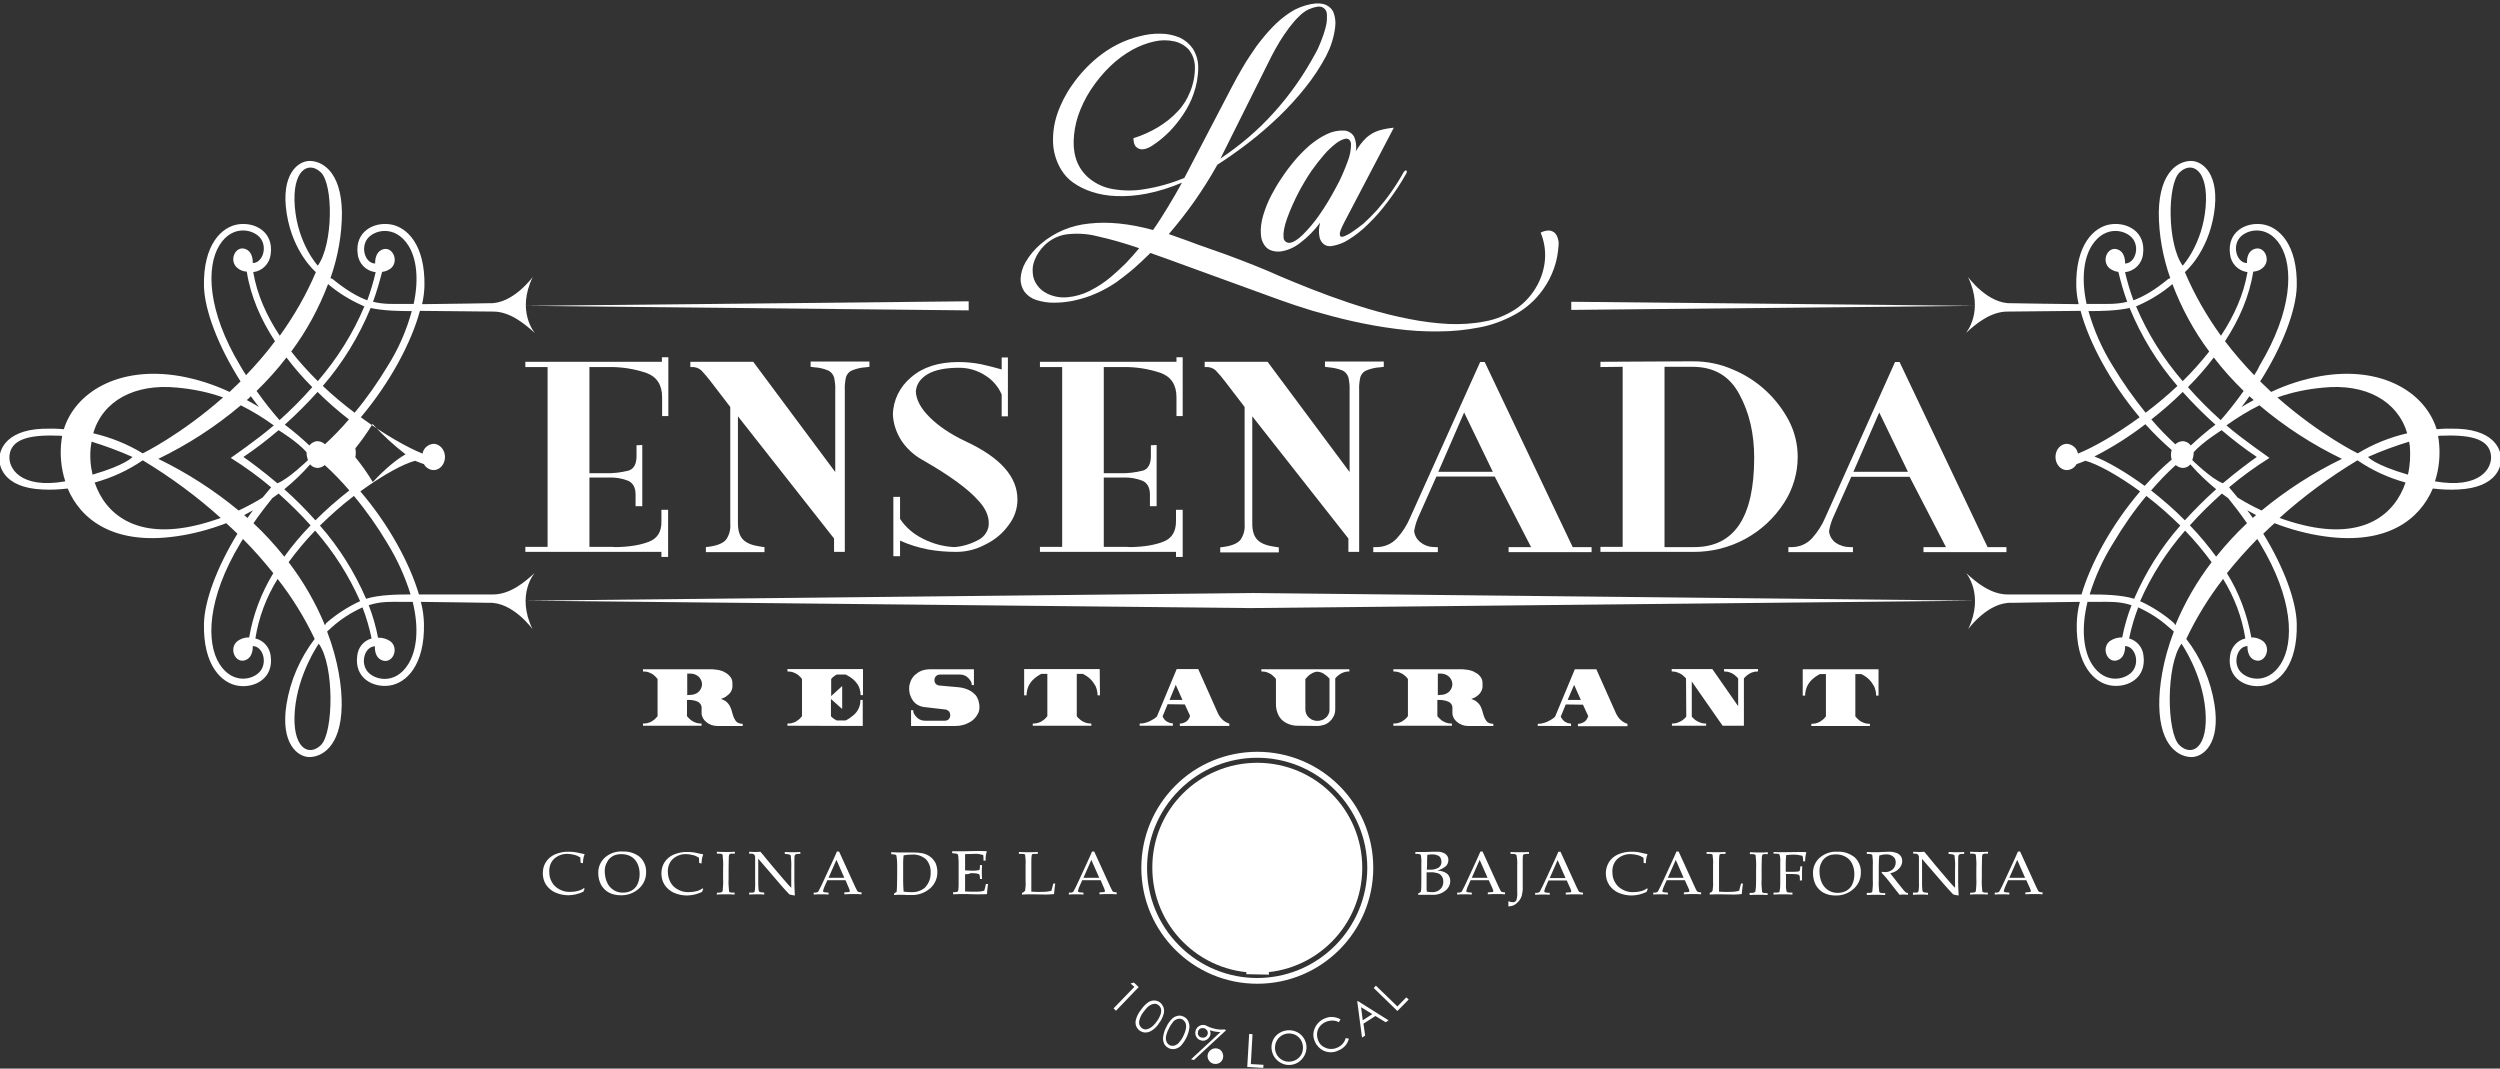
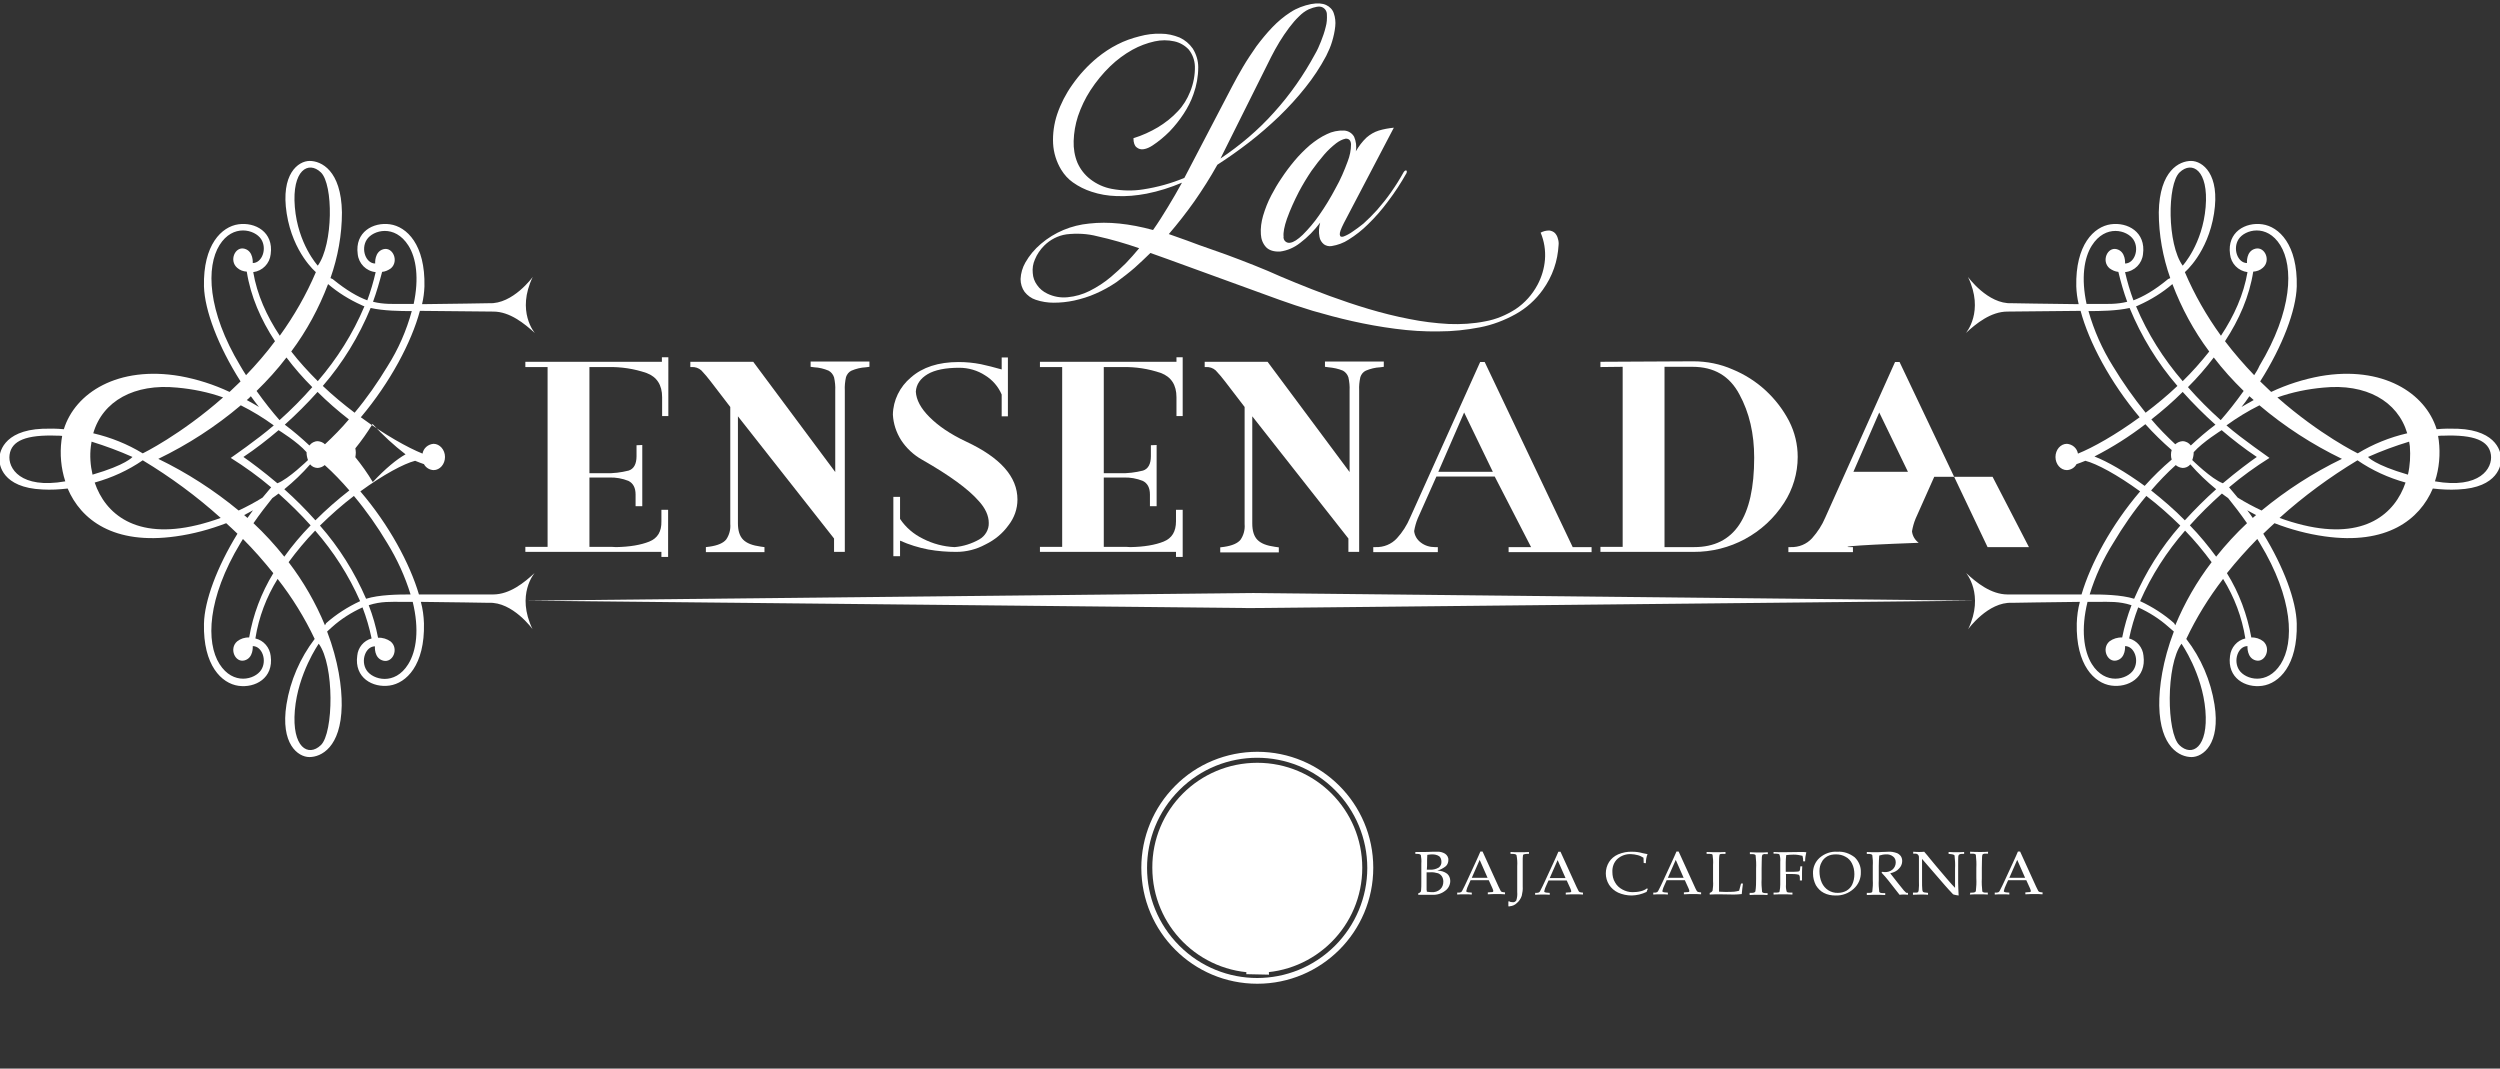
<svg xmlns="http://www.w3.org/2000/svg" version="1.1" id="Layer_1" x="0px" y="0px" viewBox="0 0 1045.5 446.9" style="enable-background:new 0 0 1045.5 446.9;" xml:space="preserve">
  <rect x="0" y="0" width="1045.5" height="446.9" fill="#333333" stroke="none" />
  <style type="text/css">
	.st0{fill:#FFFFFF;}
</style>
  <title>LaEns-svgBlack</title>
-   <path class="st0" d="M405.1,129.8l-185.3-1.9l185.3-1.9V129.8L405.1,129.8z M657.1,126.2l168.8,1.7l-168.8,1.7V126.2z" />
  <path class="st0" d="M870.1,130c3.5,13.1,12.4,29.9,24.7,44.5c-10.1,7.4-19.6,12.7-25.8,15.2c-0.4-2.3-2.3-3.9-4.6-4.1  c-2.7,0-4.8,2.5-4.8,5.5s2.1,5.5,4.8,5.5c1.7-0.1,3.2-1,4-2.5c1.1-0.4,2.3-0.8,3.7-1.4c4.7,1.2,13.3,5.8,22.9,12.8  c-12,14-20.7,30.2-24.5,43.1h-30.9c-7,0-13.1-5-17.4-9c0,0,7.8,9,0.9,23.5c0,0,8.3-11.5,18.3-11c0,0,17-0.3,28.4-0.4  c-0.8,2.9-1.2,6-1.3,9c-0.4,17.5,7.4,25,14.4,26s14.8-3.2,13.5-12.5c-0.3-3.4-2.7-6.3-6-7.2c0.9-4.4,2.2-8.8,3.8-13  c4.6,2.1,8.9,4.8,12.7,8.2l2.2,1.9c-4.7,12.3-6.2,23.3-6.1,31c0.3,17.6,8.7,21.5,13.5,21.5s12.2-5.5,9.6-22  c-1.6-10-5.6-19.4-11.8-27.4c4.2-8.9,9.4-17.3,15.4-25.1c4.7,7.6,7.9,16,9.3,24.9c-3.5,0.8-6,3.8-6.4,7.3  c-1.3,9.3,6.5,13.5,13.5,12.5s14.8-8.5,14.4-26c-0.2-9.5-5.4-23.6-14-37.6c1.6-1.5,3.1-3,4.7-4.4c6.7,2.6,13.8,4.5,20.9,5.5  c26.1,3.7,39.8-7,45.3-20c3.5,0.4,7,0.6,10.5,0.4c17-0.7,18.2-10.6,18-12.7c0.2-2.1-1.1-12-18-12.7c-3-0.1-5.9-0.1-8.9,0.2  c-4.7-15.2-22.6-26.7-48.6-22.2c-7.1,1.3-14,3.5-20.6,6.6c-1.5-1.4-3-2.9-4.6-4.4c9.4-14.8,15-29.7,15.3-39.7  c0.4-17.5-7.4-25-14.4-26s-14.8,3.2-13.5,12.5c0.4,3.9,3.4,7,7.3,7.5c-1.6,9.4-5.6,18.3-11.1,26.6c-6-8.3-11.1-17.2-15.1-26.6  c0,0,9.6-8,12.2-24.5s-4.8-22-9.6-22s-13.2,3.9-13.5,21.5c0,9.4,1.7,18.7,4.8,27.5l-0.9,0.4c-5.8,4.8-10.5,7.4-14.5,8.9  c-1.4-3.8-2.6-7.8-3.5-11.8c4-0.4,7.1-3.6,7.5-7.5c1.3-9.3-6.5-13.5-13.5-12.5s-14.8,8.5-14.4,26c0.1,2.5,0.4,4.9,1,7.4  c-11.4-0.1-28-0.4-28-0.4c-10,0.5-18.3-11-18.3-11c7,14.5-0.9,23.5-0.9,23.5c4.3-4,10.5-9,17.4-9L870.1,130L870.1,130z M889.6,126.2  c-4.4,1.1-8.1,0.9-12.2,0.9h-4.8c-2.3-10.7-1.1-19.2,2.2-24.4c5.7-9,14.8-6.5,17.4-2.5s0.4,10-3.5,10c0,0,0.4-5-3.5-6s-6.5,5-3,8  c1.1,0.8,2.4,1.4,3.7,1.5C886.9,117.9,888.1,122.1,889.6,126.2z M912.8,111.1c-6.5-9-6.5-34-1.3-39s12.2-1,10.9,14.5  S912.8,111.1,912.8,111.1L912.8,111.1z M923.9,147c-3.4,4.3-7.1,8.5-11.1,12.4c-8.1-9.4-14.7-19.9-19.5-31.3  c0.4-0.1,0.8-0.3,1.2-0.5c5.1-2.3,9.8-5.2,14-8.8C912.3,128.8,917.4,138.3,923.9,147L923.9,147z M926.8,232.8c-3.4-4.6-7-9-11-13.1  c4.2-4.7,8.7-9.1,13.4-13.3c0.8,0.6,1.7,1.3,2.6,1.9c2.5,3.1,5.2,6.6,7.9,10.5C935.1,223.1,930.8,227.8,926.8,232.8L926.8,232.8z   M938.3,163.5c-3.4,4.8-6.7,8.9-9.6,12.2c-4.8-4.3-9.4-8.9-13.7-13.8c3.9-3.9,7.5-8,10.8-12.4C929.6,154.5,933.8,159.1,938.3,163.5z   M929.1,179.9c4.7,4,9.6,7.8,14.7,11.2c-2.9,2-8.4,6.1-14.2,11c-4.7-1.7-12.8-9.7-12.8-9.7c0.4-1.1,0.6-2.2,0.6-3.3  C921.2,184.8,929.1,179.9,929.1,179.9L929.1,179.9z M931.1,177.9c4.4-3.2,9-6,13.8-8.4c10.5,8.9,22.1,16.4,34.5,22.4  c-12,5.8-23.3,13.1-33.6,21.6c-3.4-1.6-6.8-3.4-10-5.4c-1.2-1.4-2.4-2.9-3.6-4.3c5.3-4.5,11-8.6,16.9-12.3  C949.1,191.4,937.9,183.8,931.1,177.9L931.1,177.9z M913.7,217.6c-4.4-4.5-9.2-8.6-14.1-12.5c3.2-3.7,6.6-7.3,10.3-10.6  c0.8,0.7,1.8,1.1,2.9,1.2c1.2,0,2.4-0.5,3.2-1.5c3.3,3.8,6.9,7.2,10.8,10.4C922.3,208.6,917.9,213,913.7,217.6L913.7,217.6z   M909.7,185.8c-3.5-3.3-6.9-6.7-10-10.4c4.6-3.6,9-7.4,13.1-11.5c4.3,4.8,8.9,9.4,13.7,13.7c-3.6,2.7-7,5.6-10.3,8.7  c-0.8-1.1-2.1-1.8-3.5-1.8C911.6,184.6,910.6,185,909.7,185.8L909.7,185.8z M942.7,156.9c-4.3-4.5-8.4-9.2-12.2-14.2  c5.9-9,10.2-18.8,11.8-29.1c1.5-0.1,2.9-0.6,4-1.6c3.5-3,0.9-9-3.1-8s-3.5,6-3.5,6c-3.9,0-6.1-6-3.5-10s11.8-6.5,17.4,2.5  s5.2,27.4-8.7,50.5C944.3,154.4,943.5,155.7,942.7,156.9L942.7,156.9z M942.5,167.3c-1.7,1-3.5,1.9-5.1,2.9c1.2-1.5,2.3-3,3.3-4.5  L942.5,167.3z M1006.7,181.2c-7.3,1.7-14.3,4.5-20.7,8.4c0,0-15.8-7.7-33.6-23.4c6.2-2.2,12.6-3.5,19.2-4.1  C989.4,160.3,1002.7,167.7,1006.7,181.2L1006.7,181.2z M1007,198.5c-14.1-4.1-16.7-7.4-16.7-7.4c5.6-2.5,11.3-4.6,17.2-6.4  c0.1,0.6,0.2,1.2,0.3,1.9C1008.1,190.6,1007.9,194.6,1007,198.5z M1018.3,201.3c1.8-5.5,2.3-11.4,1.6-17.1c-0.1-0.6-0.2-1.2-0.3-1.9  c0.7-0.1,1.4-0.1,2.1-0.1c13.1-0.5,19.2,2.1,20,8C1042.5,195.8,1037.1,204.6,1018.3,201.3L1018.3,201.3z M953.3,216.6  c10.1-9.1,21-17.1,32.6-24.1c6.1,4.2,12.9,7.3,20.1,9.3c-4.4,13-17,24-42.8,17.8C959.9,218.8,956.6,217.8,953.3,216.6L953.3,216.6z   M942.1,216.6c-0.7-1.1-1.5-2.1-2.3-3.2c1.2,0.7,2.4,1.3,3.7,2L942.1,216.6L942.1,216.6z M931.3,239.7c4-5,8.2-9.7,12.7-14.3  c0.4,0.6,0.7,1.2,1.1,1.8c14,23.1,14.4,41.5,8.7,50.5s-14.8,6.5-17.4,2.5s-0.4-10,3.5-10c0,0-0.4,5,3.5,6s6.5-5,3.1-8  c-1.4-1.1-3.2-1.7-5-1.6C939.8,257.1,936.4,247.9,931.3,239.7L931.3,239.7z M912.3,269.2c0,0,8.7,12.4,10,27.9s-5.6,19.6-10.9,14.5  S905.7,278.2,912.3,269.2L912.3,269.2z M895,251.4c4.7-10.7,11.1-20.7,18.8-29.5c4,4.1,7.7,8.6,11.1,13.2  c-6.2,8.1-11.3,17-15.2,26.4l-0.5-0.9C905,256.9,900.2,253.8,895,251.4L895,251.4z M873,251.7h4.4c4.6,0,8.8-0.3,14,1.4  c-1.7,4.4-3,8.9-3.9,13.5c-1.9-0.1-3.8,0.5-5.3,1.6c-3.5,3-0.9,9,3,8s3.5-6,3.5-6c3.9,0,6.1,6,3.5,10s-11.8,6.5-17.4-2.5  C871.4,272.2,870.2,263.1,873,251.7L873,251.7z M897.6,207.4c5,3.8,9.7,8,14.2,12.4c-8,9.1-14.5,19.5-19.3,30.6  c-5.5-1.7-13.2-1.8-18.6-1.8c2.3-7.5,5.6-14.7,9.8-21.4C887.8,220.3,892.4,213.6,897.6,207.4z M897.2,177.4c3.4,3.8,7.1,7.4,11,10.8  c-0.2,0.6-0.3,1.3-0.3,2s0.1,1.4,0.3,2c-4,3.4-7.8,7.1-11.3,11c-8.1-5.9-15.6-10.2-21-12.3C883.5,187,890.6,182.5,897.2,177.4  L897.2,177.4z M873.4,130.1c4.9,0,11.8-0.1,17.2-1.3c4.9,11.9,11.6,22.9,20,32.6c-4.2,4-8.7,7.7-13.3,11.2  c-5-6.2-9.6-12.7-13.7-19.5C879.1,145.9,875.7,138.2,873.4,130.1L873.4,130.1z" />
  <polygon class="st0" points="522.9,254.3 219.8,251.2 522.9,248 825.9,251.2 " />
  <path class="st0" d="M175.6,130c-3.5,13.1-12.4,29.9-24.7,44.5c10.1,7.4,19.6,12.7,25.8,15.2c0.4-2.3,2.3-3.9,4.6-4.1  c2.6,0,4.8,2.5,4.8,5.5s-2.1,5.5-4.8,5.5c-1.7-0.1-3.2-1-4-2.5c-1.1-0.4-2.3-0.8-3.7-1.4c-4.7,1.2-13.3,5.8-22.9,12.8  c12,14,20.7,30.2,24.5,43.1h31c7,0,13.1-5,17.4-9c0,0-7.9,9-0.9,23.5c0,0-8.3-11.5-18.3-11c0,0-17-0.3-28.4-0.4c0.8,2.9,1.2,6,1.3,9  c0.4,17.5-7.4,25-14.4,26s-14.8-3.2-13.5-12.5c0.3-3.4,2.7-6.3,6-7.2c-0.9-4.4-2.2-8.8-3.8-13c-4.6,2.1-8.9,4.8-12.7,8.2l-2.1,1.9  c4.7,12.3,6.2,23.3,6.1,31c-0.3,17.6-8.7,21.5-13.5,21.5s-12.2-5.5-9.6-22c1.6-10,5.7-19.4,11.8-27.4c-4.2-8.9-9.4-17.3-15.5-25.1  c-4.7,7.6-7.9,16-9.3,24.9c3.5,0.8,6,3.8,6.4,7.3c1.3,9.3-6.5,13.5-13.5,12.5s-14.8-8.5-14.4-26c0.2-9.5,5.4-23.6,14-37.6  c-1.6-1.5-3.1-3-4.7-4.4c-6.8,2.6-13.8,4.5-21,5.5c-26.1,3.7-39.8-7-45.3-20c-3.5,0.4-7,0.6-10.5,0.4c-17-0.7-18.2-10.6-18-12.7  c-0.2-2.1,1.1-12,18-12.7c3-0.1,5.9-0.1,8.9,0.2c4.7-15.2,22.6-26.7,48.7-22.2c7.1,1.3,14,3.5,20.6,6.6c1.5-1.4,3-2.9,4.6-4.4  c-9.4-14.8-15-29.7-15.3-39.7c-0.4-17.5,7.4-25,14.4-26s14.8,3.2,13.5,12.5c-0.4,3.9-3.4,7-7.3,7.5c1.6,9.4,5.6,18.3,11.1,26.6  c6-8.3,11.1-17.2,15.1-26.6c0,0-9.6-8-12.2-24.5s4.8-22,9.6-22s13.2,3.9,13.5,21.5c0,9.4-1.7,18.7-4.8,27.5l0.9,0.4  c5.9,4.8,10.5,7.4,14.5,8.9c1.4-3.8,2.6-7.8,3.5-11.8c-4-0.4-7.1-3.6-7.5-7.5c-1.3-9.3,6.5-13.5,13.5-12.5s14.8,8.5,14.4,26  c-0.1,2.5-0.4,4.9-1,7.4c11.4-0.1,28-0.4,28-0.4c10,0.5,18.3-11,18.3-11c-7,14.5,0.9,23.5,0.9,23.5c-4.4-4-10.5-9-17.4-9L175.6,130  L175.6,130z M156,126.2c4.4,1.1,8.1,0.9,12.2,0.9h4.8c2.3-10.7,1.1-19.2-2.2-24.4c-5.7-9-14.8-6.5-17.4-2.5s-0.4,10,3.5,10  c0,0-0.4-5,3.5-6s6.5,5,3.1,8c-1.1,0.8-2.4,1.4-3.7,1.5C158.7,117.9,157.5,122.1,156,126.2L156,126.2z M132.9,111.1  c6.5-9,6.5-34,1.3-39s-12.2-1-10.9,14.5S132.9,111.1,132.9,111.1L132.9,111.1z M121.8,147c3.4,4.4,7.2,8.5,11.1,12.4  c8.1-9.4,14.7-19.9,19.5-31.3c-0.4-0.1-0.8-0.3-1.2-0.5c-5.1-2.3-9.8-5.2-14-8.8C133.4,128.8,128.3,138.3,121.8,147L121.8,147z   M118.9,232.8c3.3-4.6,7-9,11-13.1c-4.2-4.7-8.7-9.1-13.4-13.3c-0.8,0.6-1.7,1.3-2.6,1.9c-2.5,3.1-5.2,6.6-7.9,10.5  C110.6,223.1,114.9,227.8,118.9,232.8L118.9,232.8z M107.3,163.5c3.4,4.8,6.7,8.9,9.6,12.2c4.8-4.3,9.4-8.9,13.7-13.8  c-3.9-3.9-7.5-8-10.8-12.4C116,154.5,111.8,159.1,107.3,163.5z M116.5,179.9c-4.7,4-9.6,7.8-14.7,11.2c2.9,2,8.4,6.1,14.2,11  c4.6-1.7,12.8-9.7,12.8-9.7c-0.4-1.1-0.6-2.2-0.6-3.3C124.5,184.8,116.5,179.9,116.5,179.9L116.5,179.9z M114.5,177.9  c-4.4-3.2-9-6-13.8-8.4c-10.5,8.9-22.1,16.4-34.5,22.4c12,5.8,23.3,13.1,33.6,21.6c3.4-1.6,6.8-3.4,10-5.4c1.2-1.4,2.4-2.9,3.6-4.3  c-5.3-4.5-11-8.6-16.9-12.3C96.6,191.4,107.7,183.8,114.5,177.9L114.5,177.9z M131.9,217.6c4.5-4.5,9.2-8.6,14.2-12.5  c-3.2-3.7-6.6-7.3-10.3-10.6c-0.8,0.7-1.8,1.1-2.9,1.2c-1.2,0-2.4-0.5-3.2-1.5c-3.3,3.8-6.9,7.2-10.8,10.4  C123.4,208.6,127.8,213,131.9,217.6z M135.9,185.8c3.5-3.3,6.9-6.7,10-10.4c-4.6-3.6-9-7.4-13.1-11.5c-4.3,4.8-8.9,9.4-13.7,13.7  c3.6,2.7,7,5.6,10.3,8.7c0.8-1.1,2.1-1.8,3.5-1.8C134,184.6,135.1,185,135.9,185.8L135.9,185.8z M102.9,156.9  c4.3-4.5,8.4-9.2,12.1-14.2c-5.9-9-10.2-18.8-11.8-29.1c-1.5-0.1-2.9-0.6-4-1.6c-3.5-3-0.9-9,3-8s3.5,6,3.5,6c3.9,0,6.1-6,3.5-10  s-11.8-6.5-17.4,2.5s-5.2,27.4,8.7,50.5C101.3,154.4,102.1,155.7,102.9,156.9L102.9,156.9z M103.2,167.3c1.8,1,3.5,1.9,5.1,2.9  c-1.2-1.5-2.3-3-3.4-4.5C104.4,166.3,103.8,166.8,103.2,167.3L103.2,167.3z M39,181.2c7.3,1.7,14.3,4.5,20.7,8.4  c0,0,15.8-7.7,33.6-23.4c-6.2-2.2-12.6-3.5-19.2-4.1C56.2,160.3,42.9,167.7,39,181.2L39,181.2z M38.7,198.5  c14.1-4.1,16.7-7.4,16.7-7.4c-5.6-2.5-11.3-4.6-17.1-6.4c-0.1,0.6-0.2,1.2-0.3,1.9C37.5,190.6,37.8,194.6,38.7,198.5z M27.3,201.3  c-1.8-5.5-2.3-11.4-1.6-17.1c0.1-0.6,0.2-1.2,0.3-1.9c-0.7-0.1-1.4-0.1-2-0.1c-13.1-0.5-19.2,2.1-20,8  C3.2,195.8,8.6,204.6,27.3,201.3L27.3,201.3z M92.3,216.6c-10.1-9.1-21-17.1-32.6-24.1c-6.1,4.2-12.9,7.3-20.1,9.3  c4.4,13,17.1,24,42.8,17.8C85.7,218.8,89,217.8,92.3,216.6L92.3,216.6z M103.5,216.6c0.8-1.1,1.5-2.1,2.3-3.2  c-1.2,0.7-2.4,1.3-3.7,2L103.5,216.6L103.5,216.6z M114.3,239.7c-4-5-8.2-9.8-12.7-14.3l-1.1,1.8c-13.9,23.1-14.4,41.5-8.7,50.5  s14.8,6.5,17.4,2.5s0.4-10-3.5-10c0,0,0.4,5-3.5,6s-6.5-5-3-8c1.4-1.1,3.2-1.7,5-1.6C105.8,257.1,109.3,247.9,114.3,239.7  L114.3,239.7z M133.3,269.2c0,0-8.7,12.4-10,27.9s5.6,19.6,10.9,14.5S139.9,278.2,133.3,269.2L133.3,269.2z M150.6,251.4  c-4.7-10.7-11.1-20.7-18.8-29.5c-4,4.1-7.7,8.6-11.1,13.2c6.2,8.1,11.3,17,15.2,26.4l0.5-0.9C140.6,256.9,145.4,253.8,150.6,251.4z   M172.6,251.7h-4.4c-4.6,0-8.8-0.3-14,1.4c1.7,4.4,3,8.9,3.9,13.6c1.9-0.1,3.8,0.5,5.3,1.6c3.5,3,0.9,9-3.1,8s-3.5-6-3.5-6  c-3.9,0-6.1,6-3.5,10s11.8,6.5,17.4-2.5C174.2,272.2,175.4,263.2,172.6,251.7L172.6,251.7z M148,207.4c-5,3.8-9.7,8-14.2,12.4  c8,9.1,14.5,19.5,19.3,30.6c5.5-1.7,13.2-1.8,18.6-1.8c-2.3-7.5-5.6-14.7-9.7-21.4C157.9,220.3,153.2,213.6,148,207.4L148,207.4z   M155.8,177.3c-2.2,3.6-4.6,7-7.2,10.2c0.1,0.6,0.2,1.2,0.2,1.8c0,0.6-0.1,1.3-0.2,1.9c2.6,3.2,5.1,6.7,7.3,10.4  c5.2-5.6,10.1-9.6,13.7-11.6C164.8,186.3,160.2,182.1,155.8,177.3L155.8,177.3z M172.2,130.1c-4.9,0-11.8-0.1-17.2-1.3  c-4.9,11.9-11.6,22.9-20,32.6c4.2,4,8.7,7.7,13.3,11.2c5.1-6.1,9.7-12.7,13.8-19.5C166.6,146,170,138.2,172.2,130.1L172.2,130.1z" />
  <path class="st0" d="M268.6,186.1v25.6h-2.8v-4.9c0-2.8-1-4.7-3-5.7c-2.5-1-5.3-1.5-8-1.4h-8.3v29h7.8c1.3,0,2.4,0,3.3,0.1  c5.8-0.1,10.4-0.9,13.9-2.3s5.2-4.2,5.1-8.5v-4.8h2.8v19.7h-2.8v-2.1h-56.9v-2.1h9.3v-75.2h-9.3v-2.2h57.1v-1.9h2.7V174h-2.6v-7.9  c0-5.1-2.2-8.5-6.5-10.1c-5.2-1.8-10.6-2.6-16.1-2.5h-7.8v44.4h6.7c3.3,0.1,6.5-0.3,9.7-1.1c2.2-0.7,3.3-2.8,3.3-6v-4.6L268.6,186.1  z" />
  <path class="st0" d="M315,151.3l34.3,46.1v-34.1c0.1-1.8-0.1-3.7-0.5-5.5c-0.4-1.2-1.2-2.2-2.3-2.8c-1.9-0.8-3.9-1.3-6-1.4l-1.5-0.2  v-2.2h24.6v2.2l-1.5,0.2c-2.1,0.1-4.1,0.6-6,1.4c-1.1,0.5-1.9,1.5-2.3,2.7c-0.4,1.8-0.6,3.7-0.5,5.6v67.5h-4.5v-5.6l-40.2-51.1v44.7  c0,3.1,0.7,5.4,2.2,6.9s3.8,2.4,7.4,2.9l1.5,0.2v2.1h-24.5v-2.1l1.6-0.2c3.4-0.5,5.7-1.5,6.9-3c1.3-1.9,1.9-4.2,1.7-6.5v-48.9  l-8.2-10.7c-1.2-1.6-2.5-3.1-3.9-4.6c-1.1-1-2.6-1.5-4.1-1.4h-0.5v-2.2H315z" />
  <path class="st0" d="M399.9,230.8c-3.9,0-7.8-0.3-11.7-1c-4.1-0.8-8-2-11.8-3.7v6.5h-2.8v-24.8h2.8v9.2c2.4,3.6,5.7,6.4,9.6,8.3  c4.1,2.1,8.6,3.3,13.2,3.5c3.6-0.3,7.1-1.4,10.3-3.2c2.5-1.4,4.1-4.1,4-6.9c0-3-1.4-6.2-4.3-9.3c-4.3-4.9-12.1-10.6-23.5-17.1  c-3.6-2-6.7-4.9-8.9-8.3c-2-3.2-3.2-6.8-3.4-10.6c0.1-6,2.9-11.7,7.6-15.6c4.8-4.2,11.4-6.4,19.9-6.4c3.1,0,6.2,0.3,9.3,0.9  c2.7,0.6,5.6,1.3,8.7,2.2v-5h2.6v24.6h-2.6V165c-1.4-3.3-3.8-6.1-6.9-8c-3.2-2.1-7-3.2-10.8-3.2c-5.8,0-10.3,0.9-13.3,2.7  s-4.7,4.2-4.9,7.3c0.2,3.4,2,6.9,5.7,10.6s8.6,7.1,15.4,10.3c14.3,6.7,21.4,14.7,21.4,24.2c0,3.9-1.3,7.6-3.7,10.7  c-2.5,3.5-5.8,6.2-9.7,8.1C408.2,229.8,404.1,230.8,399.9,230.8z" />
  <path class="st0" d="M483.7,186.1v25.6h-2.8v-4.9c0-2.8-1-4.7-3-5.7c-2.5-1-5.3-1.5-8-1.4h-8.3v29h7.8c1.3,0,2.4,0,3.3,0.1  c5.8-0.1,10.4-0.9,13.9-2.3s5.2-4.2,5.2-8.5v-4.8h2.8v19.7h-2.8v-2.1h-56.9v-2.1h9.3v-75.2h-9.3v-2.2H492v-1.9h2.6V174H492v-7.9  c0-5.1-2.2-8.5-6.5-10.1c-5.2-1.8-10.6-2.6-16.1-2.5h-7.8v44.4h6.7c3.3,0.1,6.5-0.3,9.7-1.1c2.2-0.7,3.3-2.8,3.3-6v-4.6L483.7,186.1  z" />
  <path class="st0" d="M530.1,151.3l34.3,46.1v-34.1c0.1-1.8-0.1-3.7-0.5-5.5c-0.4-1.2-1.2-2.2-2.3-2.8c-1.9-0.8-3.9-1.2-6-1.4  l-1.5-0.2v-2.2h24.6v2.2l-1.5,0.2c-2.1,0.1-4.1,0.6-6,1.4c-1.1,0.5-1.9,1.5-2.3,2.7c-0.4,1.8-0.6,3.7-0.5,5.6v67.5h-4.5v-5.6  l-40.2-51.1v44.8c0,3.1,0.7,5.4,2.2,6.9s3.8,2.4,7.4,2.9l1.5,0.2v2.1h-24.5v-2.1l1.6-0.2c3.4-0.5,5.7-1.5,6.9-3  c1.3-1.9,1.9-4.2,1.7-6.5v-49l-8.2-10.7c-1.2-1.6-2.5-3.1-3.9-4.6c-1.1-1-2.6-1.5-4.1-1.4h-0.5v-2.2H530.1z" />
  <path class="st0" d="M601.5,197.3h22.8l-12-24.8L601.5,197.3z M600,228.8h1.3v2.1h-27v-2.1h1c3.4,0.1,6.6-1.2,8.9-3.7  c2.3-2.5,4.2-5.5,5.5-8.6l29.3-65.1h1.9l36.8,77.4h7.9v2.1h-34.7v-2.1h9.4l-15.2-29.5h-24.4l-7.8,17.5c-0.7,1.7-1.2,3.5-1.5,5.3  c0.2,1.9,1.2,3.6,2.8,4.8C595.9,228.2,597.9,228.8,600,228.8L600,228.8z" />
  <path class="st0" d="M669.3,153.5v-2.2l38.8-0.2c5.7,0,11.3,1.1,16.5,3.4c5.1,2.1,9.8,5.1,13.8,8.8s7.3,8,9.8,12.8  c2.4,4.7,3.6,9.8,3.6,15c0,6.8-2,13.5-5.7,19.2c-8.3,12.9-22.6,20.6-37.9,20.5h-38.9v-2.1h9.3v-75.3L669.3,153.5L669.3,153.5z   M708.5,228.8c16.8,0,25.1-12.5,25.1-37.4c0-10-2-18.8-6.2-26.5c-4.1-7.7-10.6-11.5-19.6-11.5h-11.7v75.4H708.5z" />
-   <path class="st0" d="M775.1,197.3h22.8l-12-24.8L775.1,197.3z M773.6,228.8h1.3v2.1h-27v-2.1h1c3.4,0.1,6.6-1.2,8.9-3.7  c2.3-2.6,4.2-5.5,5.5-8.6l29.2-65.1h1.9l36.8,77.4h7.9v2.1h-34.7v-2.1h9.4l-15.2-29.4h-24.4l-7.8,17.5c-0.7,1.7-1.2,3.5-1.5,5.3  c0.2,1.9,1.2,3.6,2.8,4.8C769.5,228.2,771.5,228.8,773.6,228.8z" />
+   <path class="st0" d="M775.1,197.3h22.8l-12-24.8L775.1,197.3z M773.6,228.8h1.3v2.1h-27v-2.1h1c3.4,0.1,6.6-1.2,8.9-3.7  c2.3-2.6,4.2-5.5,5.5-8.6l29.2-65.1h1.9l36.8,77.4h7.9v2.1v-2.1h9.4l-15.2-29.4h-24.4l-7.8,17.5c-0.7,1.7-1.2,3.5-1.5,5.3  c0.2,1.9,1.2,3.6,2.8,4.8C769.5,228.2,771.5,228.8,773.6,228.8z" />
  <path class="st0" d="M509.1,68.9c4.5-2.9,8.9-6,13.3-9.4c4.4-3.4,8.5-7,12.5-10.8c3.9-3.8,7.6-7.8,11-12.1c3.3-4.1,6.2-8.5,8.7-13.2  c1-2,1.9-4,2.5-6.1c0.6-2,1.1-4.2,1.3-6.3c0.2-1.8,0-3.7-0.6-5.4c-0.5-1.6-1.7-2.8-3.2-3.5s-3.6-0.9-6.3-0.4c-3,0.6-6,1.7-8.6,3.4  c-2.8,1.8-5.3,3.9-7.6,6.3c-2.4,2.5-4.6,5.2-6.7,8c-2,2.9-3.9,5.7-5.6,8.6c-1.7,2.9-3.2,5.6-4.5,8.1l-20,38.3  c-5.5,2.3-11.3,3.9-17.2,4.8c-4.3,0.7-8.8,0.6-13.1-0.2c-3.3-0.6-6.4-2-9.1-4.1c-2.3-1.8-4.1-4.1-5.3-6.8c-1.2-2.9-1.7-6-1.6-9.1  c0.1-3.5,0.7-7,1.8-10.4c1.3-3.8,3-7.4,5.2-10.8c2.4-3.7,5.2-7.1,8.3-10.1c2.8-2.7,5.9-5,9.3-6.9c2.9-1.6,6.1-2.8,9.3-3.5  c2.7-0.6,5.5-0.6,8.2,0c2.3,0.5,4.4,1.7,6,3.4c1.6,2,2.5,4.4,2.6,7c0.1,3.6-0.6,7.3-2,10.7c-1.2,3-2.9,5.8-5.1,8.1  c-2.4,2.6-5.2,4.8-8.3,6.7c-3.2,1.9-6.7,3.5-10.3,4.6c0,1.9,0.5,3.2,1.3,3.8c0.8,0.7,1.9,1,3,0.8c1.3-0.2,2.5-0.8,3.6-1.5  c2.6-1.7,5-3.7,7.2-5.9c2.2-2.3,4.2-4.8,5.9-7.4s3.1-5.3,4.1-8.2c1.3-3.6,2-7.4,2-11.3c0-2.7-0.8-5.4-2.3-7.8  c-1.4-2-3.3-3.6-5.5-4.6c-2.5-1-5.1-1.6-7.8-1.6c-3-0.1-6.1,0.3-9,1.1c-3.2,0.8-6.3,1.9-9.2,3.4c-3,1.5-5.8,3.4-8.4,5.5  c-4,3.3-7.5,7.1-10.5,11.4c-2.7,3.8-4.8,7.9-6.3,12.3c-1.3,3.9-1.9,8.1-1.7,12.2c0.2,3.9,1.4,7.7,3.4,11c1.3,2.1,2.9,3.9,4.9,5.3  c2.4,1.7,5,3,7.8,3.9c3.3,1.1,6.8,1.7,10.3,1.8c4.3,0.2,8.5-0.2,12.7-1c5.1-1,10.1-2.6,14.8-4.6c-1.9,3.5-3.9,6.9-5.9,10.2  s-4,6.5-6.2,9.6c-9.9-2.7-18.8-3.6-26.7-2.7c-7.4,0.7-14.5,3.6-20.2,8.5c-2.6,2.2-4.8,4.8-6.5,7.8c-1.2,2.1-1.9,4.5-2,6.9  c0,2,0.6,3.9,1.7,5.4c1.2,1.5,2.8,2.7,4.7,3.3c2.4,0.8,4.9,1.2,7.4,1.2c2.9,0,5.8-0.3,8.6-0.9c3.1-0.7,6.1-1.6,9-2.9  c3-1.3,5.9-2.9,8.7-4.8c2.7-2,5.3-4,7.6-6c2.3-2.1,4.5-4.1,6.6-6.2l7,2.5l47,17.1c4.1,1.5,8.7,3,13.9,4.6c5.2,1.5,10.7,3,16.5,4.3  s11.8,2.4,18,3.2c6,0.8,12.1,1.2,18.2,1.1c5.8,0,11.5-0.6,17.2-1.7c5.2-1,10.2-2.9,14.9-5.5c4.5-2.5,8.4-6,11.4-10.2  c2-2.8,3.6-5.8,4.7-9c1.1-3.1,1.7-6.4,1.9-9.7c0.1-0.9,0-1.8-0.3-2.7c-0.2-0.9-0.6-1.6-1.2-2.3c-0.6-0.6-1.5-1-2.4-1.1  c-1.3,0-2.5,0.3-3.6,0.9c1.5,3.6,2.1,7.4,1.8,11.3c-0.3,3.7-1.4,7.3-3.1,10.5c-2.2,4.1-5.3,7.6-9.2,10.2c-3.9,2.5-8.2,4.3-12.7,5.1  c-5,1-10.1,1.3-15.2,1.1c-5.6-0.3-11.2-1-16.6-2.1c-5.7-1.1-11.3-2.5-17-4.2c-5.7-1.7-11-3.5-16.2-5.4s-10-3.8-14.4-5.6  s-8.2-3.4-11.5-4.9c-3.8-1.6-7.6-3.1-11.5-4.6s-7.7-2.9-11.5-4.2s-7.4-2.6-10.8-3.9l-7.6-2.7c3.7-4.3,7.3-8.9,10.7-13.7  C502.9,79.3,506.1,74.3,509.1,68.9L509.1,68.9z M531.6,23.8c1.1-2.1,2.2-4.2,3.5-6.3c1.2-2,2.6-4,4-5.9c1.3-1.7,2.6-3.3,4.2-4.8  c1.2-1.2,2.5-2.2,4-2.9c2.6-1.1,4.5-1.4,5.6-0.9c1.2,0.5,2,1.7,2,3c0.1,1.8,0,3.6-0.5,5.3c-0.5,2.1-1.2,4.1-2,6.1  c-0.7,1.8-1.5,3.6-2.5,5.3c-4.7,8.7-10.4,16.9-17.1,24.3c-6.6,7.4-14.2,13.8-22.4,19.3L531.6,23.8z M464.6,115.8  c-2.7,2.3-5.8,4.3-9,5.9c-2.8,1.4-5.9,2.3-9.1,2.6c-2.9,0.3-5.8-0.2-8.5-1.5c-1.7-0.8-3.2-2-4.3-3.6c-1.1-1.5-1.7-3.2-1.8-5  c-0.2-2,0.1-3.9,0.9-5.7c0.9-2.2,2.2-4.1,3.9-5.8c2.5-2.5,5.8-4.2,9.3-4.7c4.3-0.5,8.7-0.3,12.9,0.8c5.9,1.3,11.7,3,17.5,5  c-1.8,2.2-3.7,4.3-5.6,6.3C468.8,112.1,466.7,114,464.6,115.8L464.6,115.8z" />
  <path class="st0" d="M562.1,54.6c-2.5-0.1-5,0.4-7.2,1.5c-2.6,1.2-4.9,2.8-7.1,4.6c-2.3,2-4.5,4.2-6.5,6.6c-2,2.4-3.8,4.8-5.5,7.4  c-1.5,2.2-2.9,4.6-4.1,6.9c-1.5,2.8-2.6,5.7-3.5,8.7c-0.7,2.5-1.1,5.1-0.9,7.7c0.1,2,0.8,3.9,2.2,5.4c1.3,1.3,3.2,1.9,5.8,1.8  c3.1-0.4,6-1.7,8.4-3.6c3.2-2.4,6-5.3,8.4-8.5c-0.5,1.9-0.7,3.9-0.3,5.9c0.2,1.3,0.9,2.4,1.9,3.2c0.9,0.6,2,0.9,3.2,0.7  c2.5-0.4,5-1.3,7.1-2.7c2.9-1.8,5.7-4,8.1-6.4c3-2.9,5.8-6.1,8.3-9.5c2.9-3.8,5.5-7.8,7.8-11.9c0.2-0.6,0.2-1-0.1-1.1  s-0.7,0.1-1.1,0.7c-1.6,2.9-3.3,5.6-5.2,8.3c-1.8,2.6-3.8,5.1-5.9,7.5c-1.8,2-3.7,3.9-5.7,5.7c-1.6,1.3-3.1,2.4-4.6,3.4  c-1.1,0.8-2.4,1.5-3.7,2c-1,0.3-1.5,0.1-1.6-0.8s0.5-2.4,1.7-4.8l20.9-39.9c-2.1,0.2-4.3,0.6-6.3,1.2c-1.9,0.6-3.6,1.6-5.1,2.9  c-1.8,1.7-3.3,3.7-4.5,5.8c0.4-2.1,0.1-4.2-0.7-6.1C565.4,55.6,563.8,54.7,562.1,54.6L562.1,54.6z M562.7,58  c1.4-0.1,2.2,0.7,2.3,2.3c0,2.5-0.5,4.9-1.4,7.2c-1.4,3.8-3,7.6-5,11.1c-2.1,4-4.4,7.8-7,11.5c-2,2.9-4.3,5.6-6.8,8.1  c-2.1,2-3.8,3.1-5.2,3.3c-1.3,0.3-2.6-0.6-2.8-1.9c0-0.2-0.1-0.4,0-0.6c-0.2-1.8,0.3-4.3,1.4-7.5c1.4-3.9,3.1-7.6,5-11.3  c1.6-3,3.4-6,5.3-8.8c1.7-2.4,3.5-4.7,5.4-6.9c1.5-1.7,3.1-3.2,4.9-4.6C560,59,561.3,58.3,562.7,58z" />
-   <path class="st0" d="M293.4,296.2v2c0,0.7,0.2,1.4,0.5,2c0.4,0.7,0.8,1.2,1.4,1.7c1.3,1.1,2.9,1.7,4.6,1.7h10.7v-0.9  c-0.5,0-1-0.1-1.4-0.2s-0.7-0.3-1-0.5s-0.5-0.5-0.7-0.8c-0.3-0.5-0.6-1-0.8-1.6c-0.2-0.5-0.3-1.1-0.5-1.6c-0.1-0.6-0.3-1.1-0.5-1.6  s-0.4-1.1-0.7-1.5c-0.3-0.5-0.7-1-1.2-1.4c-0.3-0.3-0.7-0.5-1.1-0.7s-0.8-0.4-1.2-0.5c0.9-0.3,1.8-0.7,2.5-1.3  c0.7-0.5,1.3-1.1,1.7-1.8c0.4-0.7,0.6-1.4,0.6-2.2v-1.3c0-0.8-0.2-1.6-0.6-2.3c-0.5-0.7-1.1-1.3-1.8-1.8c-0.8-0.5-1.7-1-2.6-1.2  c-1-0.3-2.1-0.4-3.2-0.5h-29.2v0.9c0.8,0,1.7,0.1,2.5,0.4c0.7,0.3,1.4,0.6,2,1.1s1.2,1.1,1.6,1.7v15.5c-0.5,0.6-1,1.2-1.6,1.6  c-0.6,0.5-1.3,0.9-2,1.1c-0.8,0.3-1.6,0.4-2.5,0.4v0.9h24.5v-0.9c-0.8,0-1.7-0.1-2.5-0.4c-0.7-0.3-1.4-0.6-2-1.1s-1.1-1-1.6-1.6  v-6.8h1c0.6,0,1.2,0.1,1.8,0.2c0.6,0.1,1.1,0.3,1.6,0.5s0.9,0.6,1.2,1C293.3,295,293.5,295.6,293.4,296.2L293.4,296.2z M287.4,290.7  v-9h1.3c0.9,0,1.7,0.2,2.5,0.6c0.7,0.4,1.3,0.9,1.7,1.6c0.9,1.4,0.9,3.1,0,4.5c-0.4,0.7-1,1.2-1.7,1.6c-0.8,0.4-1.6,0.6-2.5,0.6  L287.4,290.7L287.4,290.7z M360.8,303.6v-10.9h-1c0.1,2.5-1,4.9-3,6.5c-1,0.8-2,1.6-3.2,2.1h-3.7c-0.3-0.2-0.6-0.4-0.9-0.5  c-0.3-0.2-0.5-0.4-0.8-0.6s-0.5-0.5-0.7-0.7v-7.2l4.7,4.2v-9.6l-4.6,4.2V284c0.2-0.3,0.4-0.5,0.7-0.8c0.3-0.2,0.5-0.4,0.8-0.6  s0.5-0.4,0.9-0.5h3.7c1.2,0.6,2.3,1.3,3.2,2.1c0.9,0.8,1.6,1.7,2.2,2.8c0.5,1.2,0.8,2.4,0.8,3.7h1v-10.9h-31.6v1  c0.8,0,1.7,0.1,2.5,0.4c0.7,0.3,1.4,0.6,2,1.1s1.2,1,1.6,1.7v15.5c-0.5,0.6-1,1.2-1.6,1.6c-0.6,0.5-1.3,0.9-2,1.1  c-0.8,0.3-1.6,0.4-2.5,0.4v0.9L360.8,303.6z M381,303.6h18.5c1,0,2.1-0.1,3.1-0.4c1-0.2,1.9-0.6,2.8-1.1c0.8-0.4,1.6-1,2.2-1.7  c0.6-0.6,1.1-1.4,1.5-2.2c0.4-0.8,0.5-1.7,0.5-2.6c0-1-0.2-1.9-0.5-2.9c-0.3-0.8-0.7-1.6-1.3-2.2c-0.6-0.6-1.3-1.2-2-1.6  c-0.8-0.4-1.6-0.8-2.4-1c-0.9-0.3-1.7-0.4-2.6-0.5l-7.8-0.7c-0.5,0-0.9-0.2-1.3-0.4c-0.3-0.2-0.6-0.5-0.7-0.9  c-0.2-0.3-0.2-0.7-0.2-1.1s0.1-0.8,0.3-1.1c0.2-0.3,0.4-0.6,0.8-0.8c0.3-0.2,0.8-0.3,1.2-0.3h8.4c0.6,0,1.3,0.1,1.9,0.4  c0.6,0.2,1.1,0.6,1.5,1s0.8,0.9,1.1,1.4c0.3,0.5,0.4,1.1,0.4,1.6h0.9v-6.6h-18.5c-1.1,0-2.3,0.2-3.4,0.6c-1,0.4-1.9,1-2.7,1.7  c-0.8,0.7-1.4,1.6-1.8,2.5c-0.4,1-0.7,2-0.7,3.1c0,0.9,0.1,1.9,0.4,2.8s0.7,1.7,1.2,2.4c0.5,0.7,1.2,1.4,2,1.8  c0.9,0.5,1.8,0.8,2.8,0.9l8.6,1c0.5,0,0.9,0.2,1.3,0.5c0.3,0.2,0.6,0.5,0.7,0.9c0.1,0.3,0.2,0.7,0.2,1.1s-0.1,0.7-0.3,1.1  c-0.2,0.3-0.4,0.6-0.7,0.8c-0.4,0.2-0.8,0.3-1.2,0.3h-8.4c-0.6,0-1.3-0.1-1.9-0.4c-0.6-0.2-1.1-0.6-1.5-1s-0.8-0.9-1.1-1.4  c-0.3-0.5-0.4-1.1-0.4-1.6H381V303.6L381,303.6z M459.9,279.8h-31.6v11h1c0-1.3,0.3-2.6,0.8-3.8c0.5-1.1,1.3-2.2,2.2-3  c1-0.9,2-1.6,3.2-2.2h2.5v17.7c-0.5,0.6-1,1.2-1.6,1.6c-0.6,0.5-1.3,0.9-2,1.1c-0.8,0.3-1.6,0.4-2.5,0.4v0.9h24.5v-0.9  c-0.8,0-1.7-0.1-2.5-0.4c-0.7-0.3-1.4-0.6-2-1.1s-1.2-1-1.6-1.6v-17.7h2.5c1.2,0.6,2.3,1.3,3.2,2.2c0.9,0.9,1.6,1.9,2.2,3  c0.5,1.2,0.8,2.5,0.8,3.8h1L459.9,279.8L459.9,279.8z M489.1,292.7L489.1,292.7l2.6-6.3l2.8,6.3H489.1z M495.5,294.6L495.5,294.6  l2.2,4.8c-0.2,0.6-0.5,1.1-0.8,1.6c-0.4,0.5-0.8,0.8-1.4,1.1c-0.6,0.3-1.3,0.5-2.1,0.5v1h20.7v-1c-1-0.3-1.9-0.8-2.7-1.5  c-0.9-0.8-1.6-1.8-2.1-2.9l-8.2-18.4h-9l-8.3,19.9c-0.7,0.6-1.4,1.1-2.2,1.5c-0.7,0.4-1.5,0.8-2.4,1c-0.8,0.3-1.7,0.4-2.6,0.4v0.9  h13.9v-1c-0.9,0-1.8-0.3-2.6-0.8s-1.3-1.2-1.7-2.1l2.1-5.1L495.5,294.6z M550.9,303.6L550.9,303.6c1,0,2-0.2,2.9-0.5  s1.7-0.8,2.4-1.5c0.7-0.6,1.2-1.4,1.6-2.2c0.4-0.8,0.6-1.8,0.6-2.7v-13c0.5-0.6,1-1.1,1.6-1.5s1.2-0.8,1.9-1  c0.8-0.3,1.6-0.4,2.4-0.4v-0.9h-36.8v0.9c0.8,0,1.7,0.1,2.5,0.4c0.7,0.3,1.4,0.6,2,1.1s1.1,1,1.6,1.6V294c-0.1,1.8,0.3,3.6,1.1,5.2  c0.7,1.4,1.9,2.5,3.3,3.2c1.6,0.8,3.4,1.2,5.2,1.1L550.9,303.6z M545.9,296.7L545.9,296.7V284c0.4-0.5,0.9-1,1.4-1.5  c0.5-0.4,1.1-0.8,1.7-1.1c0.6-0.3,1.3-0.5,2-0.5c1,0.1,2,0.4,2.8,1c0.8,0.5,1.6,1.2,2.2,1.9v13c0,0.6-0.1,1.2-0.4,1.8  c-0.3,0.6-0.6,1.1-1.1,1.5s-1,0.8-1.6,1c-1.3,0.5-2.6,0.5-3.9,0c-0.6-0.2-1.1-0.6-1.6-1s-0.8-0.9-1.1-1.5  C546,297.9,545.9,297.3,545.9,296.7L545.9,296.7z M607.4,296.2v2c0,0.7,0.2,1.4,0.5,2c0.4,0.7,0.8,1.2,1.4,1.7  c1.3,1.1,2.9,1.7,4.6,1.7h10.6v-0.9c-0.5,0-1-0.1-1.4-0.2s-0.7-0.3-1-0.5s-0.5-0.5-0.7-0.8c-0.3-0.5-0.6-1-0.8-1.6  c-0.2-0.5-0.3-1.1-0.5-1.6c-0.1-0.6-0.3-1.1-0.5-1.6s-0.4-1.1-0.7-1.5c-0.3-0.5-0.8-1-1.3-1.4c-0.3-0.3-0.7-0.5-1.1-0.7  c-0.4-0.2-0.8-0.4-1.2-0.5c0.9-0.3,1.8-0.7,2.5-1.3c0.7-0.5,1.2-1.1,1.6-1.8c0.4-0.7,0.6-1.4,0.6-2.2v-1.3c0-0.8-0.2-1.6-0.6-2.3  c-0.5-0.7-1.1-1.4-1.8-1.8c-0.8-0.5-1.7-1-2.6-1.2c-1-0.3-2.1-0.4-3.2-0.5h-29.1v0.9c0.8,0,1.7,0.1,2.5,0.4c0.7,0.3,1.4,0.6,2,1.1  s1.2,1,1.6,1.7v15.5c-0.5,0.6-1,1.2-1.6,1.6c-0.6,0.5-1.3,0.9-2,1.1c-0.8,0.3-1.6,0.4-2.5,0.4v0.9h24.5v-0.9c-0.8,0-1.7-0.1-2.5-0.4  c-0.7-0.3-1.4-0.6-2-1.1s-1.1-1-1.6-1.6v-6.8h1c0.6,0,1.2,0.1,1.8,0.2s1.1,0.3,1.7,0.5C606.8,293.9,607.5,295,607.4,296.2  L607.4,296.2z M601.3,290.7v-9h1.2c0.9,0,1.7,0.2,2.5,0.6c0.7,0.4,1.3,0.9,1.7,1.6c0.9,1.4,0.9,3.1,0,4.5c-0.4,0.7-1,1.2-1.7,1.6  c-0.8,0.4-1.6,0.6-2.5,0.6L601.3,290.7L601.3,290.7z M655.6,292.7L655.6,292.7l2.7-6.3l2.8,6.3H655.6z M662,294.7L662,294.7l2.2,4.8  c-0.2,0.6-0.5,1.1-0.8,1.6c-0.4,0.5-0.8,0.8-1.4,1.1c-0.6,0.3-1.3,0.5-2.1,0.5v1h20.7v-1c-1-0.3-1.9-0.8-2.7-1.5  c-0.9-0.8-1.6-1.8-2.1-2.9l-8.2-18.4h-9l-8.3,19.9c-0.7,0.6-1.4,1.1-2.2,1.5c-0.7,0.4-1.5,0.8-2.4,1c-0.8,0.3-1.7,0.4-2.6,0.4v0.9  H657v-1c-0.9,0-1.8-0.3-2.6-0.8c-0.7-0.5-1.3-1.3-1.7-2.1l2.1-5.1L662,294.7z M705.2,299.7L705.2,299.7c-0.5,0.6-1,1.1-1.6,1.5  s-1.3,0.8-2,1c-0.8,0.3-1.6,0.4-2.4,0.4v0.9h14.3v-0.9c-0.8,0-1.6-0.1-2.4-0.4c-0.7-0.2-1.4-0.6-2-1s-1.1-1-1.6-1.5V285l12.9,18.5  h8.9v-19.8c0.5-0.6,1-1.1,1.6-1.5s1.2-0.8,1.9-1c0.8-0.3,1.6-0.4,2.4-0.4v-1H721v1c0.8,0,1.6,0.1,2.4,0.4c0.7,0.2,1.4,0.6,1.9,1  c0.6,0.4,1.1,1,1.6,1.5v11.6l-10.8-15.5h-17v1c0.8,0,1.6,0.1,2.4,0.4c0.7,0.2,1.4,0.6,2,1c0.6,0.5,1.1,1,1.6,1.5L705.2,299.7  L705.2,299.7z M785.6,279.9h-31.7v11h1c0-1.3,0.3-2.6,0.8-3.8c0.5-1.1,1.3-2.2,2.2-3c1-0.9,2-1.6,3.2-2.2h2.5v17.7  c-0.5,0.6-1,1.2-1.6,1.6c-0.6,0.5-1.3,0.9-2,1.1c-0.8,0.3-1.6,0.4-2.5,0.4v0.9H782v-0.9c-0.8,0-1.7-0.1-2.5-0.4  c-0.7-0.3-1.4-0.6-2-1.1s-1.1-1-1.6-1.6v-17.7h2.5c1.2,0.6,2.3,1.3,3.2,2.2c0.9,0.9,1.6,1.9,2.2,3c0.5,1.2,0.8,2.5,0.8,3.8h1  L785.6,279.9L785.6,279.9z" />
  <path class="st0" d="M525.8,314.4c26.8,0,48.5,21.7,48.5,48.5s-21.7,48.5-48.5,48.5c-26.8,0-48.5-21.7-48.5-48.5  c0-12.9,5.1-25.2,14.2-34.3C500.5,319.5,512.9,314.4,525.8,314.4z M558.3,330.4c-18-18-47.1-18-65.1,0s-18,47.1,0,65.1  s47.1,18,65.1,0c8.6-8.6,13.5-20.3,13.5-32.5C571.8,350.7,566.9,339,558.3,330.4L558.3,330.4z" />
  <path class="st0" d="M525.8,319c24.3,0,43.9,19.7,43.9,43.9c0,24.3-19.7,43.9-43.9,43.9c-24.3,0-43.9-19.7-43.9-43.9l0,0  C481.8,338.6,501.5,319,525.8,319z" />
-   <path class="st0" d="M474.2,410.9l2,1.9l-9.5,9.9l-1-1l8.7-9l-1.6-1.4L474.2,410.9L474.2,410.9z M477.1,422.4  c-0.9,1.1-1.6,2.4-2,3.8c-0.3,0.9-0.3,1.9,0,2.8c0.3,0.8,0.8,1.5,1.5,2s1.6,0.8,2.4,0.8c1,0,1.9-0.3,2.8-0.9c1.2-0.8,2.2-1.8,2.9-3  c0.9-1.1,1.5-2.4,1.9-3.7c0.3-0.9,0.3-1.9,0-2.9c-0.3-0.8-0.8-1.5-1.5-2.1c-0.7-0.5-1.5-0.8-2.4-0.8c-1,0-1.9,0.3-2.7,0.9  C478.9,420.1,477.9,421.2,477.1,422.4L477.1,422.4z M478.2,423.2c0.7-1,1.5-1.9,2.4-2.6c0.6-0.4,1.3-0.7,2.1-0.8  c1.3-0.1,2.4,0.8,2.8,2c0.2,0.8,0.1,1.6-0.1,2.3c-0.4,1.1-0.9,2.1-1.6,3c-0.7,1-1.5,1.9-2.5,2.6c-0.6,0.4-1.3,0.7-2,0.8  c-1.3,0.1-2.4-0.8-2.8-2c-0.2-0.7-0.2-1.5,0.1-2.2C476.9,425.2,477.5,424.1,478.2,423.2L478.2,423.2z M487.7,429.6  c0.6-1.3,1.4-2.5,2.4-3.5c0.7-0.7,1.5-1.1,2.5-1.3c0.8-0.2,1.7,0,2.5,0.4s1.4,1,1.8,1.8c0.4,0.9,0.6,1.9,0.5,2.9  c-0.4,2.8-1.7,5.4-3.6,7.5c-0.7,0.7-1.6,1.1-2.6,1.3c-0.9,0.1-1.8,0-2.5-0.4c-0.8-0.4-1.4-1-1.8-1.7c-0.4-0.9-0.6-1.8-0.5-2.8  C486.6,432.2,487,430.9,487.7,429.6L487.7,429.6z M488.8,430.2c-0.6,1.1-1,2.2-1.2,3.4c-0.1,0.7,0,1.5,0.3,2.2  c0.3,0.6,0.7,1,1.3,1.3s1.2,0.3,1.8,0.2c0.7-0.2,1.4-0.6,1.9-1.1c0.8-0.9,1.5-1.9,2-3c0.5-1,0.9-2.1,1.1-3.3c0.1-0.8,0-1.6-0.3-2.3  c-0.3-0.5-0.7-1-1.3-1.3s-1.2-0.3-1.8-0.2c-0.7,0.2-1.4,0.5-1.9,1.1C490,428.1,489.3,429.1,488.8,430.2L488.8,430.2z M512.8,430.8  l-13.5,12.5l-1.2-0.3l12.3-11.4c-1.3,0-2.7-0.2-3.9-0.6l-0.5-0.1c0.2,0.6,0.3,1.2,0.2,1.8c-0.2,0.8-0.7,1.5-1.4,2s-1.7,0.7-2.5,0.4  c-0.8-0.2-1.6-0.7-2-1.5c-0.4-0.7-0.6-1.6-0.3-2.5c0.1-0.6,0.4-1.1,0.8-1.5c0.8-0.8,2-1.2,3.1-0.9c0.4,0.1,0.7,0.3,1.1,0.5  c0.8,0.4,1.6,0.7,2.5,0.9c0.7,0.2,1.3,0.3,2,0.4c0.8,0.1,1.7,0.1,2.5,0L512.8,430.8L512.8,430.8z M503.5,430  c-0.5-0.1-1.1-0.1-1.6,0.2c-0.5,0.3-0.8,0.7-0.9,1.3c-0.1,0.5-0.1,1.1,0.2,1.5c0.3,0.5,0.7,0.8,1.3,0.9c0.5,0.1,1.1,0.1,1.6-0.2  c1-0.6,1.3-1.8,0.7-2.8l0,0C504.5,430.5,504,430.1,503.5,430z M509.1,438.5c-0.8-0.2-1.7-0.1-2.5,0.4c-0.7,0.4-1.3,1.2-1.5,2  s-0.1,1.7,0.4,2.5c0.9,1.5,2.9,2,4.5,1.1c1.5-0.9,2-2.9,1.1-4.5C510.7,439.2,510,438.7,509.1,438.5L509.1,438.5z M508.8,439.6  c-0.5-0.1-1.1-0.1-1.6,0.2c-0.5,0.3-0.8,0.7-0.9,1.3c-0.3,1.1,0.4,2.2,1.5,2.5c0.5,0.1,1.1,0,1.5-0.2c1-0.6,1.3-1.9,0.7-2.8  C509.8,440.1,509.4,439.8,508.8,439.6L508.8,439.6z M522.4,432.4l1.4,0.1l-0.7,12.5l5.3,0.3l-0.1,1.3l-6.7-0.4L522.4,432.4  L522.4,432.4z M537.6,431c1.9-0.4,3.9,0,5.5,1c3.4,2.2,4.3,6.8,2,10.1c-2.2,3.4-6.8,4.3-10.1,2c-1.6-1.1-2.7-2.7-3.1-4.6  c-0.3-1.3-0.2-2.6,0.2-3.8c0.4-1.2,1.1-2.3,2.1-3.1C535.2,431.8,536.4,431.2,537.6,431L537.6,431z M537.9,432.3  c-2,0.4-3.7,1.9-4.4,3.9c-0.3,1-0.4,2.1-0.2,3.1c0.6,3.1,3.6,5.2,6.7,4.6h0.1c1-0.2,2-0.6,2.8-1.3s1.4-1.5,1.7-2.5s0.4-2.1,0.2-3.1  s-0.6-2-1.3-2.8s-1.5-1.4-2.5-1.7C540,432.2,539,432.1,537.9,432.3L537.9,432.3z M560.6,426.3l-0.7,1.2c-0.8-0.5-1.8-0.7-2.7-0.7  c-2.1,0-4,0.9-5.3,2.5c-0.6,0.8-1,1.8-1.1,2.8s0.1,2.1,0.5,3.1c0.6,1.5,1.8,2.6,3.3,3.1c1.5,0.6,3.2,0.5,4.7-0.2  c1.7-0.7,3-2.2,3.5-4l1.3,0.3c-0.3,1.1-0.8,2.1-1.5,2.9c-0.8,0.9-1.8,1.6-2.9,2c-1.9,1-4.2,1-6.2,0.1c-1.6-0.8-2.9-2.1-3.6-3.8  c-0.8-1.7-0.9-3.7-0.1-5.5c0.7-1.8,2.2-3.3,4-4.1c1.1-0.5,2.3-0.8,3.5-0.7C558.5,425.4,559.6,425.7,560.6,426.3L560.6,426.3z   M567.8,418.6l12.9,8.1l-1.2,0.8l-4.3-2.6l-5,3.2l0.7,5l-1.3,0.8l-2-15.1L567.8,418.6L567.8,418.6z M569.2,421.2l0.7,5.5l4-2.6  L569.2,421.2L569.2,421.2z M574.5,413.2l9.9,9.6l4.7-4.8l-1-0.9l-3.7,3.8l-9-8.7L574.5,413.2z" />
  <path class="st0" d="M530.7,407.6l-1.4-23.5c7.6-1.5,11.8-7.5,11.9-14.5l0,0v-0.1l0,0l0,0c-2-13.7-4-33.7-5.1-33.8  s-0.2,19.9-0.2,33.6l-3.2-0.1c-1.3-13.7-2.4-33.7-3.5-33.7s-1.2,19.9-1.8,33.6l-3.2-0.1c-0.7-13.7-0.9-33.7-2-33.7  s-2.1,19.9-3.3,33.6l-3.2-0.1c-0.1-13.7,0.7-33.6-0.4-33.7s-3,19.9-4.9,33.6l0,0l0,0v0.1l0,0c-0.1,7.2,4.9,13.5,12,15l-1.2,23.6  L530.7,407.6z" />
-   <path class="st0" d="M242.8,360.8l-0.1-2.2c-0.8-0.5-1.6-0.9-2.5-1.1s-1.8-0.4-2.7-0.4c-2.1-0.1-4.1,0.6-5.7,2  c-1.5,1.4-2.2,3.4-2.1,5.5c0,1.5,0.3,3,1.1,4.3c0.7,1.3,1.8,2.3,3.1,3c1.3,0.7,2.7,1.1,4.2,1.1c1.2,0,2.3-0.1,3.5-0.4  c0.9-0.2,1.8-0.6,2.6-1.2l0.3,0.3c-0.2,0.4-0.4,0.8-0.5,1.2c-1,0.5-2,0.8-3.1,1.1c-1,0.2-2.1,0.4-3.1,0.4c-2,0-3.9-0.4-5.7-1.2  c-1.5-0.7-2.9-1.9-3.8-3.3s-1.3-3.1-1.3-4.7c0-1.7,0.4-3.3,1.3-4.7c0.9-1.4,2.2-2.5,3.8-3.2c1.9-0.8,3.9-1.2,6-1.1  c1.5,0,2.9,0.2,4.4,0.6c0.8,0.2,1.5,0.3,2,0.4c-0.5,1.2-0.7,2.5-0.7,3.8L242.8,360.8z M250.2,365.2c-0.1-2.5,0.9-4.9,2.8-6.6  c2.1-1.8,4.7-2.7,7.5-2.5c2.6-0.1,5.1,0.7,7.1,2.3c1.7,1.6,2.7,3.9,2.6,6.2c0.1,2.7-1,5.2-3,7c-2.1,1.9-4.8,2.9-7.6,2.8  c-1.7,0-3.4-0.3-4.9-1.1c-1.4-0.7-2.5-1.9-3.3-3.2C250.6,368.6,250.2,366.9,250.2,365.2L250.2,365.2z M252.9,364.2  c0,1.7,0.3,3.4,1,4.9c1.2,2.6,3.8,4.3,6.7,4.2c1.2,0,2.5-0.3,3.6-0.9c1-0.6,1.9-1.5,2.4-2.6c0.6-1.3,0.9-2.8,0.9-4.3  c0-1.6-0.3-3.1-1-4.5c-0.6-1.2-1.5-2.2-2.6-2.8c-1.2-0.7-2.6-1-4-1c-1.3,0-2.5,0.2-3.6,0.8c-1,0.6-1.9,1.4-2.4,2.5  C253.2,361.6,252.9,362.9,252.9,364.2L252.9,364.2z M292.4,360.9l-0.1-2.2c-0.8-0.5-1.6-0.9-2.5-1.1s-1.8-0.4-2.7-0.4  c-2.1-0.1-4.1,0.6-5.7,2c-1.5,1.4-2.2,3.4-2.1,5.5c0,1.5,0.4,3,1.1,4.3s1.8,2.3,3.1,3c1.3,0.7,2.7,1.1,4.2,1.1  c1.2,0,2.3-0.1,3.5-0.4c0.9-0.2,1.8-0.6,2.6-1.2l0.3,0.3c-0.2,0.4-0.4,0.8-0.5,1.2c-1,0.5-2,0.8-3.1,1.1c-1,0.2-2.1,0.4-3.1,0.4  c-2,0-3.9-0.4-5.7-1.2c-1.5-0.7-2.9-1.9-3.8-3.3s-1.3-3.1-1.3-4.7c0-1.7,0.4-3.3,1.3-4.7c0.9-1.4,2.2-2.5,3.8-3.2  c1.9-0.8,3.9-1.2,6-1.1c1.5,0,2.9,0.2,4.4,0.6c0.8,0.2,1.5,0.3,2,0.4c-0.5,1.2-0.7,2.5-0.7,3.8L292.4,360.9z M299.9,373.3h0.8  c0.8,0,1.3-0.2,1.5-0.6c0.2-1.8,0.3-3.6,0.2-5.4V363c0.1-1.8,0-3.7-0.2-5.5c-0.1-0.3-0.6-0.5-1.3-0.5h-1.1v-0.8  c1.5,0.1,2.9,0.1,4.3,0.1c1.2,0,2.3,0,3.2-0.1v0.8h-1c-0.4-0.1-0.8,0-1.2,0.2c-0.2,0.3-0.3,0.7-0.3,1.1c0,0.9-0.1,2.5-0.1,4.8v4.3  c-0.1,1.8,0,3.6,0.2,5.4c0.1,0.3,0.6,0.5,1.4,0.5h0.9v0.8c-1.1-0.1-2.3-0.1-3.5-0.1c-1.5,0-2.8,0-4,0.1L299.9,373.3L299.9,373.3z   M317.1,359.1v8.6c0,2,0,3.4,0.1,4.1c0,0.4,0.1,0.8,0.3,1.1c0.4,0.2,0.8,0.3,1.3,0.3l0.8,0.1v0.8c-1-0.1-1.8-0.1-2.6-0.1  c-0.5,0-1.8,0-3.7,0.1v-0.8h1c0.4,0,0.8,0,1.1-0.2c0.2-0.2,0.3-0.6,0.3-0.9c0.1-1.2,0.2-2.5,0.1-3.7v-6.3c0-1.2,0-2.3,0-3.5  c0-0.3,0-0.7-0.2-1c-0.1-0.2-0.3-0.4-0.5-0.5c-0.3-0.2-0.7-0.2-1-0.2h-0.8v-0.8c1.1,0.1,2,0.1,2.6,0.1s1.3,0,2.1-0.1  c0.9,1,1.7,2,2.5,3s1.6,1.9,2.4,2.9l4.5,5.3c1.6,1.9,2.8,3.2,3.5,3.9v-8c0.1-1.8,0-3.7-0.2-5.5c-0.1-0.3-0.6-0.5-1.5-0.6l-1-0.1  v-0.8c1.4,0.1,2.5,0.1,3.3,0.1s1.9,0,3.2-0.1v0.8h-1c-0.8,0-1.3,0.3-1.4,0.8c-0.1,0.3-0.1,2.2-0.1,5.5v5.6c0,1.5,0.1,3.3,0.2,5.5  c-0.7-0.1-1.4-0.2-2.1-0.4c-0.2-0.1-0.4-0.2-0.5-0.4c-1-1-2-2.2-3.1-3.4L317.1,359.1L317.1,359.1z M353.6,368.1H346l-0.9,2  c-0.4,0.8-0.7,1.6-0.9,2.5c0,0.2,0,0.3,0.2,0.4c0.3,0.1,0.5,0.2,0.8,0.2l1.3,0.1v0.8c-0.8-0.1-1.8-0.1-2.9-0.1c-1.3,0-2.4,0-3.3,0.1  v-0.8h0.4c0.4,0,0.8,0,1.2-0.2c0.3-0.2,0.5-0.5,0.6-0.8c0.6-1.2,1.3-2.5,1.9-3.9l3.6-7.8c1-2.1,1.6-3.6,2-4.5h0.9l6.7,14.7  c0.3,0.6,0.6,1.2,0.9,1.8c0.1,0.2,0.3,0.3,0.5,0.4c0.4,0.1,0.9,0.2,1.3,0.2v0.8c-1.1-0.1-2.2-0.1-3.3-0.1c-1,0-2.3,0-3.9,0.1v-0.8  l1.3-0.1c0.3,0,0.6,0,0.8-0.1c0.1-0.1,0.2-0.2,0.2-0.4c-0.1-0.4-0.2-0.8-0.4-1.2L353.6,368.1L353.6,368.1z M346.5,367.1h6.6  l-3.3-7.5L346.5,367.1z M375,372.9c0.1-1.3,0.2-3.6,0.2-6.8v-3.6c0-1.3,0-2.6-0.2-3.8c0-0.4-0.1-0.8-0.2-1.1  c-0.3-0.2-0.7-0.3-1.1-0.3l-1-0.1v-0.8c1.4,0,2.4,0.1,2.9,0.1h3.5h2.9c1.2,0,2.4,0.1,3.6,0.3c1.2,0.2,2.3,0.7,3.3,1.4  c1,0.7,1.7,1.6,2.3,2.6c0.5,1.2,0.8,2.4,0.8,3.7c0.1,2.7-1,5.2-3,7c-2.2,1.9-5,2.9-7.8,2.8h-1.6c-1.6-0.1-2.6-0.1-3-0.1  c-0.7,0-1.6,0-2.7,0.1v-0.6L375,372.9L375,372.9z M377.9,372.9c1,0.1,2.1,0.2,3.1,0.2c2.1,0.1,4.1-0.5,5.7-1.8  c1.7-1.7,2.6-4,2.5-6.4c0.1-2.1-0.6-4.1-2-5.6c-1.7-1.4-3.8-2.1-6-1.9c-1.1,0-2.2,0.1-3.3,0.3c-0.1,0.9-0.2,1.8-0.2,2.7v8.2  C377.7,370.1,377.8,371.5,377.9,372.9L377.9,372.9z M403.6,365.6v4.8c0,1.1,0,1.9,0,2.4c1.3,0.1,2.7,0.1,4.1,0.1  c0.8,0,1.6,0,2.5-0.1c0.5-0.1,0.9-0.2,1.4-0.3c0.2-0.7,0.5-1.6,0.7-2.8h0.9c-0.2,1.2-0.3,2.4-0.4,3.6v0.6c-1,0.1-2,0.1-3,0.1h-2.1  c-2.3-0.1-4-0.1-5-0.1s-2.4,0-4.1,0.1v-0.9h0.4c0.5,0,1,0,1.4-0.2c0.3-0.3,0.4-0.6,0.4-1c0.1-0.5,0.1-1.7,0.1-3.5v-6.9  c0-1.1,0-2-0.1-2.8c0-0.4-0.1-0.9-0.2-1.3c-0.1-0.1-0.2-0.2-0.3-0.3c-0.4-0.1-0.8-0.2-1.1-0.2l-1-0.1V356h1.4h1.4h1.8l5-0.1h2.4  c0.8,0,1.6,0,2.5,0.1c-0.4,1.2-0.6,2.5-0.5,3.9h-0.9c0-0.8,0-1.5-0.1-2.3c-1.2-0.4-2.5-0.6-3.8-0.5c-1.2,0-2.5,0.1-3.8,0.1  c0,0.8,0,1.6,0,2.4v1.9v2.5c0.9,0,1.6,0.1,2.3,0.1c1.2,0.1,2.4,0,3.5-0.2c0.3-0.1,0.4-0.6,0.4-1.3v-0.8h0.9c-0.1,1.3-0.1,2.3-0.1,3  s0,1.7,0.1,2.8h-0.9V367c0-0.8-0.2-1.3-0.5-1.5c-1.1-0.3-2.3-0.4-3.5-0.3C405.1,365.6,404.4,365.6,403.6,365.6L403.6,365.6z   M431.3,372.9c0.8,0,1.7,0.1,2.5,0.1c1.7,0,2.9,0,3.9-0.1c0.7-0.1,1.3-0.2,2-0.4l0.8-3h0.8c-0.2,1.6-0.4,3-0.5,4.4  c-1.1,0.1-2.2,0.2-3.2,0.2l-6.3-0.1c-0.8,0-2.2,0-3.9,0.1v-0.7c0.5-0.1,1-0.5,1.3-0.9c0.2-1.3,0.3-2.7,0.2-4v-6.8  c0.1-1.4,0-2.8-0.2-4.2c-0.1-0.3-0.5-0.4-1.1-0.4h-1.5v-0.8c2.1,0.1,3.5,0.1,4.2,0.1c0.9,0,2.2,0,3.7-0.1v0.8h-1.6  c-0.5,0-0.8,0.1-0.9,0.4c-0.2,1-0.2,2.1-0.2,3.2v8v3.5V372.9L431.3,372.9z M460.3,368.1h-7.7l-0.9,2c-0.4,0.8-0.7,1.6-0.9,2.5  c0,0.2,0,0.3,0.2,0.4c0.3,0.1,0.5,0.2,0.8,0.2l1.3,0.1v0.8c-0.8-0.1-1.8-0.1-2.8-0.1c-1.3,0-2.4,0-3.3,0.1v-0.8h0.4  c0.4,0,0.8,0,1.2-0.2c0.3-0.2,0.5-0.5,0.6-0.8c0.6-1.2,1.3-2.5,1.9-3.9l3.6-7.8c1-2.1,1.6-3.6,2-4.5h0.9l6.7,14.7  c0.3,0.6,0.6,1.2,0.9,1.8c0.1,0.2,0.3,0.3,0.5,0.4c0.4,0.1,0.9,0.2,1.3,0.2v0.8c-1.1-0.1-2.2-0.1-3.3-0.1c-1,0-2.3,0-3.9,0.1v-0.8  l1.3-0.1c0.3,0,0.6,0,0.8-0.1c0.1-0.1,0.2-0.2,0.2-0.4c-0.1-0.4-0.2-0.8-0.4-1.2L460.3,368.1L460.3,368.1z M453.1,367.1h6.6  l-3.3-7.5L453.1,367.1z" />
  <path class="st0" d="M601.1,364.1c1.5,0,2.9,0.4,4.1,1.3c0.8,0.7,1.3,1.8,1.3,3c0,1.6-0.8,3.2-2.1,4.1c-1.5,1.2-3.4,1.8-5.3,1.7h-1  c-0.9,0-1.6,0-2.2,0c-0.4,0-1,0-1.6,0h-1.2v-0.6c0.4-0.1,0.7-0.3,1-0.6c0.1-0.2,0.2-0.4,0.2-0.7c0.1-1,0.1-2.1,0.1-3.4v-7.8  c0.1-1.2,0-2.4-0.2-3.5c-0.2-0.3-0.7-0.5-1.4-0.5h-0.9v-0.8h1.1h1.2h1.5c0.5,0,1.7,0,3.3-0.1h1.9c1.2-0.1,2.4,0.2,3.4,0.8  c0.9,0.6,1.5,1.6,1.4,2.7c0,0.9-0.3,1.8-1,2.5C603.6,363.1,602.4,363.7,601.1,364.1L601.1,364.1z M596.7,363.7c0.4,0,0.8,0,1.2,0  c1.3,0.1,2.6-0.2,3.8-0.9c0.8-0.6,1.2-1.6,1.1-2.5c0-0.8-0.3-1.7-0.9-2.2c-0.9-0.6-1.9-0.8-3-0.8c-0.7,0-1.3,0.1-2,0.2  c-0.1,1-0.1,2.6-0.1,4.6L596.7,363.7L596.7,363.7z M596.7,372.9c0.7,0.1,1.3,0.2,2,0.2c1.3,0.1,2.6-0.3,3.6-1.2  c0.9-0.8,1.3-2,1.3-3.2c0-0.8-0.2-1.6-0.6-2.2c-0.4-0.6-0.9-1-1.6-1.3c-1.1-0.3-2.2-0.5-3.3-0.4c-0.5,0-1,0-1.5,0v4.5v1.6  c0,0.6,0,1,0,1.3C596.7,372.3,596.7,372.6,596.7,372.9L596.7,372.9z M622.6,368.1H615l-0.9,2c-0.4,0.8-0.7,1.6-0.9,2.5  c0,0.2,0,0.3,0.2,0.4c0.3,0.1,0.5,0.2,0.8,0.2l1.3,0.1v0.8c-0.8-0.1-1.8-0.1-2.8-0.1c-1.3,0-2.4,0-3.3,0.1v-0.8h0.4  c0.4,0,0.8,0,1.2-0.2c0.3-0.2,0.5-0.5,0.6-0.8c0.6-1.2,1.3-2.5,1.9-3.9l3.6-7.8c1-2.1,1.6-3.6,2-4.5h0.9l6.7,14.7  c0.3,0.6,0.6,1.2,0.9,1.8c0.1,0.2,0.3,0.3,0.5,0.4c0.4,0.1,0.9,0.2,1.3,0.2v0.8c-1.2-0.1-2.2-0.1-3.3-0.1c-1,0-2.3,0-3.9,0.1v-0.8  l1.3-0.1c0.3,0,0.6,0,0.8-0.1c0.1-0.1,0.2-0.2,0.2-0.4c-0.1-0.4-0.2-0.8-0.4-1.2L622.6,368.1z M615.5,367.1h6.6l-3.3-7.5  L615.5,367.1z M630.8,379c0-0.4,0-0.7,0-0.9V377l0.3-0.1c0.4,0.3,0.9,0.4,1.5,0.4c0.6,0.1,1.1-0.2,1.5-0.7c0.4-1.2,0.5-2.4,0.4-3.6  v-10.8c0.1-1.5,0-3.1-0.3-4.6c-0.2-0.3-0.7-0.5-1.6-0.5h-0.9v-0.8c1,0.1,2.2,0.1,3.6,0.1c1.6,0,3,0,4.1-0.1v0.8h-0.9  c-0.4,0-0.9,0.1-1.3,0.2c-0.2,0.1-0.3,0.3-0.3,0.5c-0.1,0.7-0.1,1.4-0.1,2.1v10.8c0.1,1.3-0.1,2.6-0.4,3.9c-0.4,1.2-1.1,2.3-2.1,3.1  c-0.8,0.8-1.8,1.2-2.9,1.3C631.3,379.1,631,379.1,630.8,379L630.8,379z M655.2,368.2h-7.6l-0.9,2c-0.4,0.8-0.7,1.6-0.9,2.5  c0,0.2,0,0.3,0.2,0.4c0.3,0.1,0.5,0.2,0.8,0.2l1.3,0.1v0.8c-0.8-0.1-1.8-0.1-2.8-0.1c-1.3,0-2.4,0-3.3,0.1v-0.8h0.4  c0.4,0,0.8,0,1.2-0.2c0.3-0.2,0.5-0.5,0.6-0.8c0.6-1.2,1.3-2.5,1.9-3.9l3.6-7.8c1-2.1,1.6-3.6,2-4.5h0.9l6.7,14.7  c0.3,0.6,0.6,1.2,0.9,1.8c0.1,0.2,0.3,0.3,0.5,0.4c0.4,0.1,0.9,0.2,1.3,0.2v0.8c-1.1-0.1-2.2-0.1-3.3-0.1c-1,0-2.3,0-3.9,0.1v-0.8  l1.3-0.1c0.3,0,0.6,0,0.8-0.1c0.1-0.1,0.2-0.2,0.2-0.4c-0.1-0.4-0.2-0.8-0.4-1.2L655.2,368.2L655.2,368.2z M648.1,367.2h6.6  l-3.3-7.5L648.1,367.2z M687.4,360.9l-0.1-2.2c-0.8-0.5-1.6-0.9-2.5-1.1s-1.8-0.4-2.7-0.4c-2.1-0.1-4.1,0.6-5.7,2  c-1.5,1.4-2.2,3.4-2.1,5.5c0,1.5,0.3,3,1.1,4.3c0.7,1.3,1.8,2.3,3.1,3s2.7,1.1,4.2,1.1c1.2,0,2.3-0.1,3.5-0.4  c0.9-0.2,1.8-0.6,2.6-1.2l0.3,0.3c-0.2,0.4-0.4,0.8-0.5,1.2c-1,0.5-2,0.8-3.1,1.1c-1,0.2-2.1,0.4-3.1,0.4c-2,0-3.9-0.4-5.7-1.2  c-1.5-0.7-2.9-1.9-3.8-3.3c-1.8-2.9-1.8-6.6,0-9.5c0.9-1.4,2.2-2.5,3.8-3.2c1.9-0.8,3.9-1.2,6-1.1c1.5,0,2.9,0.2,4.3,0.6  c0.8,0.2,1.5,0.3,2,0.4c-0.5,1.2-0.7,2.5-0.7,3.8L687.4,360.9z M704.6,368.1H697l-0.9,2c-0.4,0.8-0.7,1.6-0.9,2.5  c0,0.2,0,0.3,0.2,0.4c0.3,0.1,0.5,0.2,0.8,0.2l1.3,0.1v0.8c-0.8-0.1-1.8-0.1-2.8-0.1c-1.3,0-2.4,0-3.3,0.1v-0.8h0.4  c0.4,0,0.8,0,1.2-0.2c0.3-0.2,0.5-0.5,0.6-0.8c0.6-1.2,1.3-2.5,1.9-3.9l3.6-7.8c1-2.1,1.6-3.6,2-4.5h0.9l6.7,14.7  c0.3,0.6,0.5,1.2,0.9,1.8c0.1,0.2,0.3,0.3,0.5,0.4c0.4,0.1,0.9,0.2,1.3,0.2v0.8c-1.1-0.1-2.2-0.1-3.3-0.1c-1,0-2.3,0-3.9,0.1v-0.8  l1.3-0.1c0.3,0,0.6,0,0.8-0.1c0.1-0.1,0.2-0.2,0.2-0.4c-0.1-0.4-0.2-0.8-0.4-1.2L704.6,368.1z M697.5,367.1h6.6l-3.3-7.5  L697.5,367.1z M718.9,372.9c0.9,0,1.7,0.1,2.5,0.1c1.7,0,3,0,3.9-0.1c0.7-0.1,1.3-0.2,2-0.4l0.8-3h0.8c-0.2,1.6-0.4,3-0.5,4.4  c-1.1,0.1-2.2,0.2-3.2,0.2l-6.3-0.1c-0.8,0-2.2,0-3.9,0.1v-0.7c0.5-0.1,1-0.5,1.2-0.9c0.2-1.3,0.3-2.7,0.2-4v-6.8  c0.1-1.4,0-2.8-0.2-4.2c-0.1-0.3-0.5-0.4-1.1-0.4h-1.4v-0.8c2.1,0.1,3.5,0.1,4.2,0.1c0.9,0,2.2,0,3.7-0.1v0.8H720  c-0.5,0-0.8,0.1-0.9,0.4c-0.2,1-0.2,2.1-0.2,3.2v8v3.5V372.9L718.9,372.9z M731.7,373.4h0.9c0.8,0,1.3-0.2,1.5-0.6  c0.3-1.8,0.3-3.6,0.3-5.4v-4.2c0.1-1.8,0-3.7-0.2-5.5c-0.1-0.3-0.6-0.5-1.3-0.5h-1.1v-0.8c1.5,0.1,2.9,0.1,4.3,0.1  c1.2,0,2.3,0,3.2-0.1v0.8h-1c-0.4-0.1-0.8,0-1.2,0.2c-0.2,0.3-0.3,0.7-0.3,1.1c0,0.9-0.1,2.5-0.1,4.8v4.3c-0.1,1.8,0,3.6,0.2,5.4  c0.2,0.3,0.6,0.5,1.4,0.5h0.9v0.8c-1.1-0.1-2.3-0.1-3.5-0.1c-1.5,0-2.8,0-4,0.1L731.7,373.4L731.7,373.4z M746.9,365.6v4.3  c-0.1,1,0,2,0.3,3c0.2,0.3,0.7,0.4,1.5,0.4h0.9v0.8c-1.7-0.1-3-0.1-4-0.1s-2.3,0-3.9,0.1v-0.8h1.1c0.8,0,1.2-0.1,1.4-0.4  c0.2-1,0.3-2,0.3-3v-9.5c0.1-1,0-2-0.3-3c-0.2-0.3-0.7-0.4-1.5-0.4h-1v-0.7c1.5,0.1,2.8,0.1,3.9,0.1l7.6-0.1c0.7,0,1.5,0,2.2,0.1  c-0.3,1.2-0.5,2.5-0.5,3.8h-0.8c0-0.8-0.1-1.6-0.3-2.3c-1.2-0.3-2.4-0.5-3.7-0.5c-1,0-2.1,0.1-3.1,0.2c-0.1,1-0.2,2-0.2,3v4h1.5  c1.3,0,2.5,0,3.5-0.1c0.2,0,0.5-0.1,0.7-0.2c0.2-0.3,0.3-0.6,0.3-1l0.1-1h0.8c-0.1,1.5-0.1,2.5-0.1,2.9v3h-0.9v-1  c0-0.8-0.2-1.2-0.5-1.4c-1.2-0.3-2.3-0.3-3.5-0.3h-2L746.9,365.6z M758.2,365.3c-0.1-2.5,0.9-4.9,2.8-6.6c2.1-1.8,4.7-2.7,7.4-2.5  c2.6-0.2,5.1,0.7,7.2,2.3c1.7,1.6,2.7,3.9,2.6,6.2c0.1,2.7-1,5.2-3,7c-2.1,1.9-4.8,2.9-7.6,2.8c-1.7,0-3.4-0.3-4.9-1.1  c-1.4-0.7-2.5-1.9-3.3-3.2C758.6,368.6,758.2,367,758.2,365.3L758.2,365.3z M760.9,364.3c0,1.7,0.3,3.4,1,4.9  c1.2,2.6,3.8,4.3,6.7,4.2c1.2,0,2.5-0.3,3.6-0.9c1-0.6,1.9-1.5,2.4-2.6c0.6-1.3,0.9-2.8,0.9-4.3c0-1.6-0.3-3.1-1-4.5  c-0.6-1.2-1.5-2.2-2.7-2.8c-1.2-0.7-2.6-1-4-1c-1.3,0-2.5,0.2-3.6,0.8c-1,0.6-1.9,1.4-2.4,2.5C761.2,361.6,760.9,362.9,760.9,364.3  L760.9,364.3z M790.5,365.2c0.9,1.2,1.9,2.5,3.2,4.1l2.5,3.1c0.3,0.3,0.6,0.6,0.9,0.9c0.1,0.1,0.3,0.1,0.5,0.1h0.3v0.8  c-0.7-0.1-1.4-0.1-1.9-0.1s-1.1,0-1.6,0.1l-4.7-6c-0.9-1.1-1.8-2.2-2.8-3.2l0.1-0.4c0.5,0,0.9,0.1,1.1,0.1c1.2,0.1,2.5-0.3,3.4-1.1  c0.8-0.7,1.3-1.8,1.3-2.9c0-1-0.3-1.9-1.1-2.5c-0.9-0.7-2-1-3-0.9c-0.9,0-1.9,0.2-2.8,0.5c-0.1,1.3-0.2,2.8-0.2,4.3v6  c-0.1,1.6,0,3.3,0.2,4.9c0.2,0.3,0.6,0.5,1.5,0.5h1v0.8c-1.5-0.1-2.7-0.1-3.6-0.1c-0.8,0-2.1,0-4.1,0.1v-0.9h1  c0.8,0,1.2-0.2,1.3-0.5c0.2-1.6,0.3-3.3,0.2-4.9v-6c0.1-1.5,0-2.9-0.2-4.4c-0.2-0.3-0.7-0.5-1.6-0.5h-0.7v-0.8  c1.6,0.1,2.9,0.1,3.7,0.1c0.6,0,1.4,0,2.5-0.1c1.3,0,2.2-0.1,2.7-0.1c1.2-0.1,2.3,0.1,3.5,0.5c0.7,0.2,1.3,0.7,1.8,1.3  c0.4,0.6,0.6,1.3,0.6,2.1c0,1.2-0.5,2.3-1.3,3.1C793.3,364.3,791.9,364.9,790.5,365.2L790.5,365.2z M803.8,359.2v8.6  c0,2,0,3.4,0.1,4.1c0,0.4,0.1,0.8,0.3,1.1c0.4,0.2,0.8,0.3,1.3,0.3l0.8,0.1v0.8c-1-0.1-1.8-0.1-2.6-0.1c-0.5,0-1.8,0-3.7,0.1v-0.9h1  c0.4,0,0.8,0,1.1-0.2c0.2-0.2,0.3-0.6,0.3-0.9c0.1-1.2,0.2-2.5,0.1-3.7v-6.3c0-1.2,0-2.3,0-3.5c0-0.3,0-0.7-0.2-1  c-0.1-0.2-0.3-0.4-0.5-0.5c-0.3-0.2-0.7-0.2-1-0.2h-0.7v-0.8c1.1,0.1,2,0.1,2.5,0.1c0.6,0,1.3,0,2.1-0.1c0.9,1,1.7,2,2.5,3  s1.6,1.9,2.4,2.9l4.5,5.3c1.6,1.9,2.8,3.2,3.5,3.9v-8c0.1-1.8,0-3.7-0.2-5.5c-0.1-0.3-0.6-0.5-1.5-0.6l-1-0.1v-0.8  c1.4,0.1,2.5,0.1,3.3,0.1s1.9,0,3.2-0.1v0.8h-1c-0.8,0-1.3,0.3-1.4,0.8c-0.1,0.3-0.1,2.2-0.1,5.5v5.6c0,1.5,0.1,3.3,0.2,5.5  c-0.7-0.1-1.4-0.2-2.1-0.4c-0.2-0.1-0.4-0.2-0.5-0.4c-1-1-2-2.2-3.1-3.4L803.8,359.2L803.8,359.2z M824,373.3h0.8  c0.8,0,1.3-0.2,1.5-0.6c0.2-1.8,0.3-3.6,0.2-5.4V363c0.1-1.8,0-3.7-0.2-5.5c-0.1-0.3-0.6-0.5-1.3-0.5h-1.1v-0.8  c1.5,0.1,2.9,0.1,4.3,0.1c1.2,0,2.3,0,3.2-0.1v0.8h-1c-0.4,0-0.8,0-1.2,0.2c-0.2,0.3-0.3,0.7-0.3,1.1c0,0.9-0.1,2.5-0.1,4.8v4.3  c-0.1,1.8,0,3.6,0.2,5.4c0.2,0.3,0.6,0.5,1.4,0.5h0.9v0.8c-1.1-0.1-2.3-0.1-3.5-0.1c-1.5,0-2.8,0-4,0.1L824,373.3L824,373.3z   M847.4,368.1h-7.6l-0.9,2c-0.4,0.8-0.7,1.6-0.9,2.5c0,0.2,0,0.3,0.2,0.4c0.3,0.1,0.5,0.2,0.8,0.2l1.3,0.1v0.8  c-0.8-0.1-1.8-0.1-2.8-0.1c-1.3,0-2.4,0-3.3,0.1v-0.8h0.4c0.4,0,0.8,0,1.2-0.2c0.3-0.2,0.5-0.5,0.6-0.8c0.6-1.2,1.3-2.5,1.9-3.9  l3.6-7.8c1-2.1,1.6-3.6,2-4.5h0.9l6.7,14.7c0.3,0.6,0.6,1.2,0.9,1.8c0.1,0.2,0.3,0.3,0.5,0.4c0.4,0.1,0.9,0.2,1.3,0.2v0.8  c-1.1-0.1-2.2-0.1-3.3-0.1c-1,0-2.3,0-3.9,0.1v-0.8l1.3-0.1c0.3,0,0.6,0,0.8-0.1c0.1-0.1,0.2-0.2,0.2-0.4c-0.1-0.4-0.2-0.8-0.4-1.2  L847.4,368.1L847.4,368.1z M840.3,367.1h6.6l-3.3-7.5L840.3,367.1z" />
</svg>